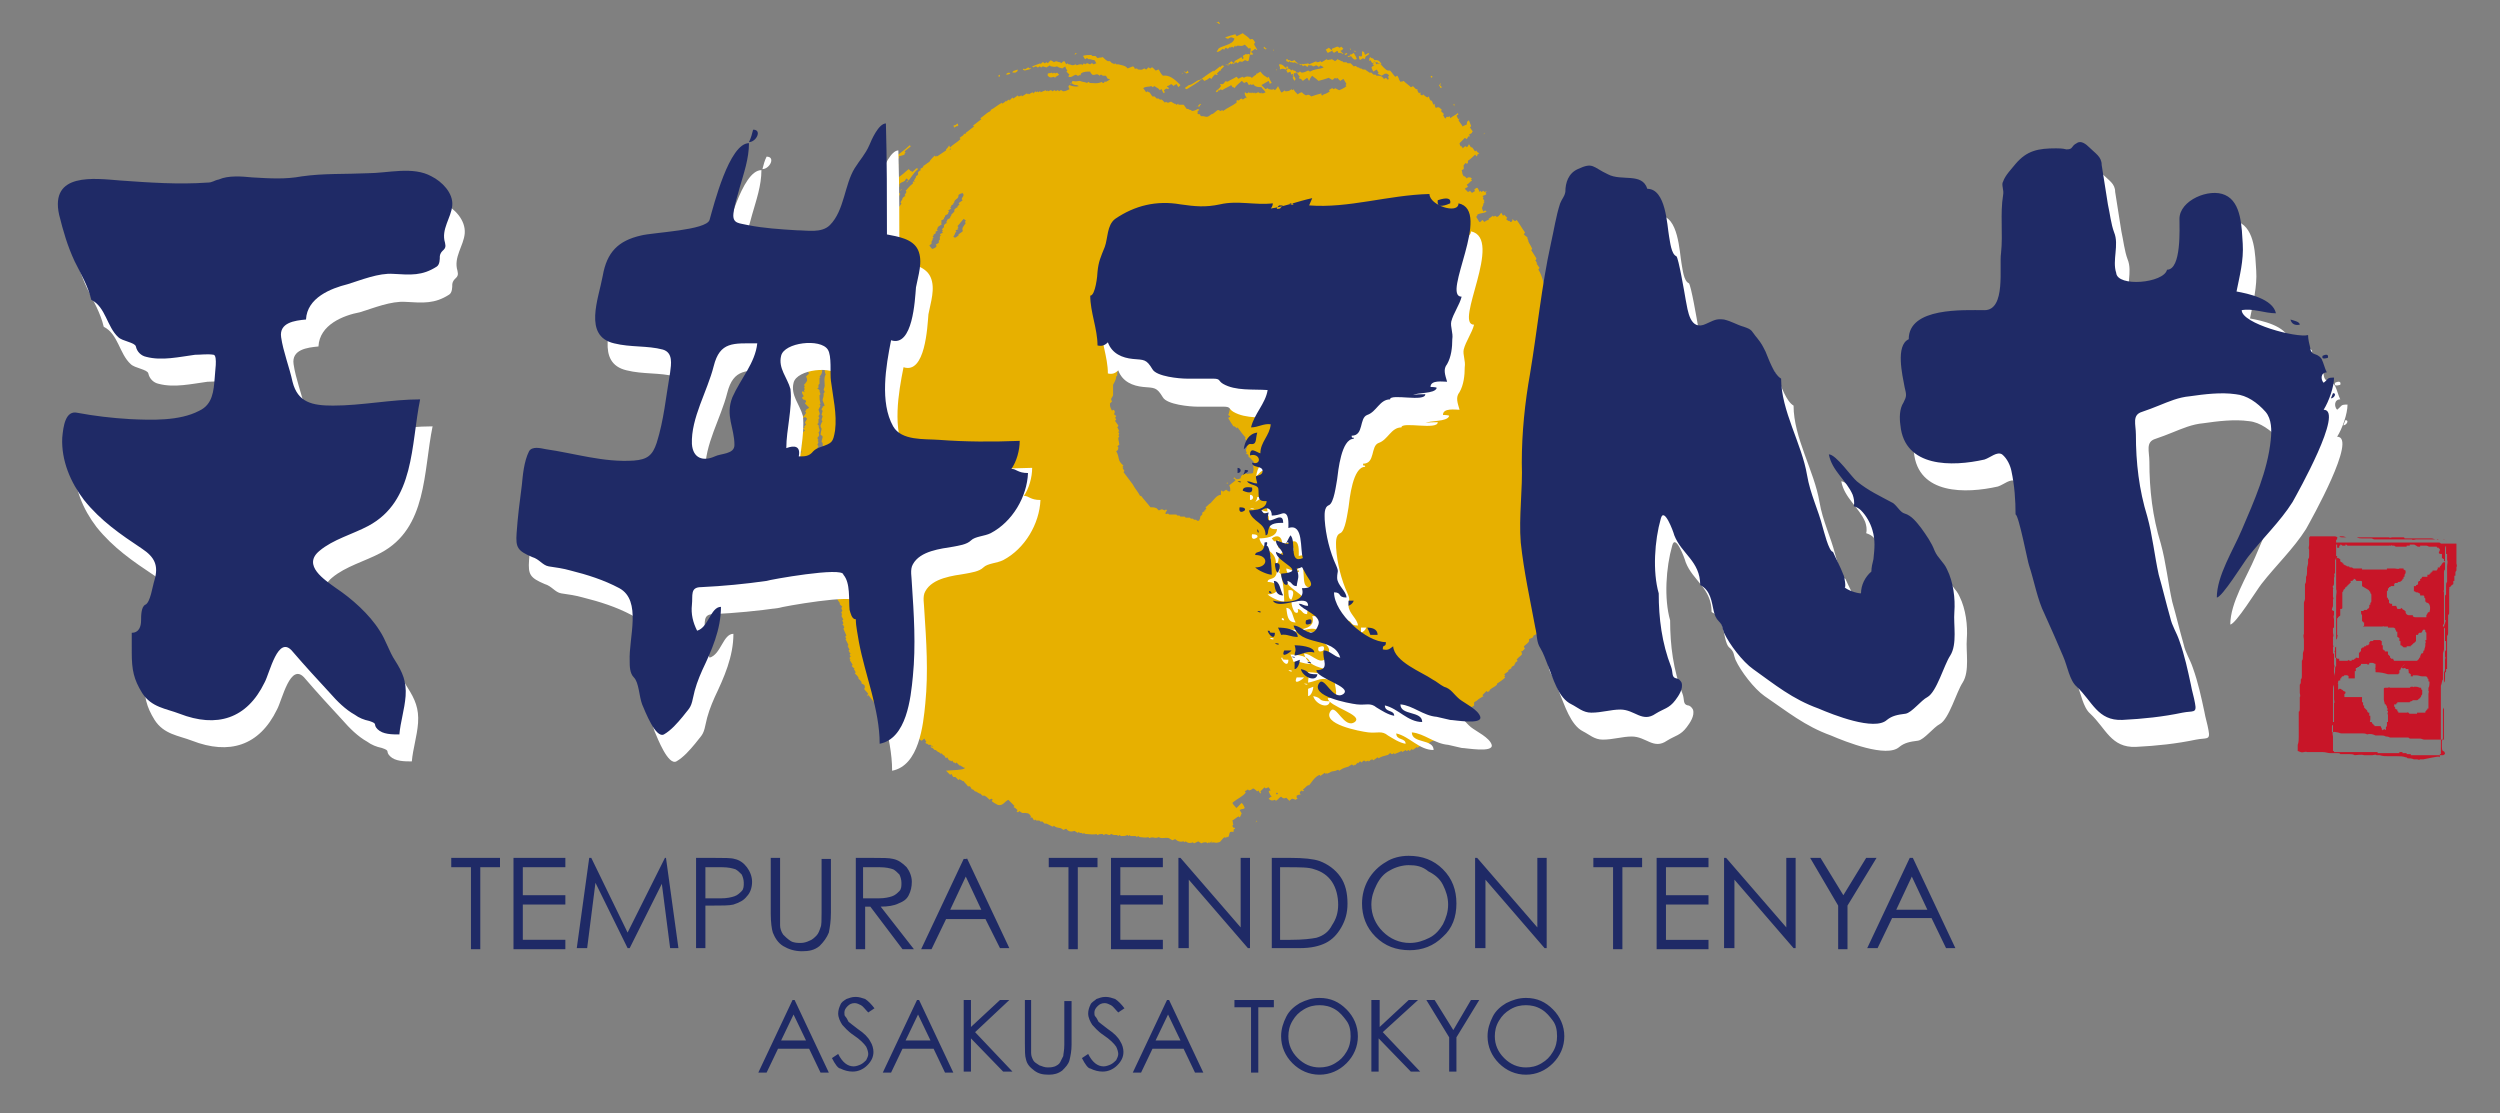
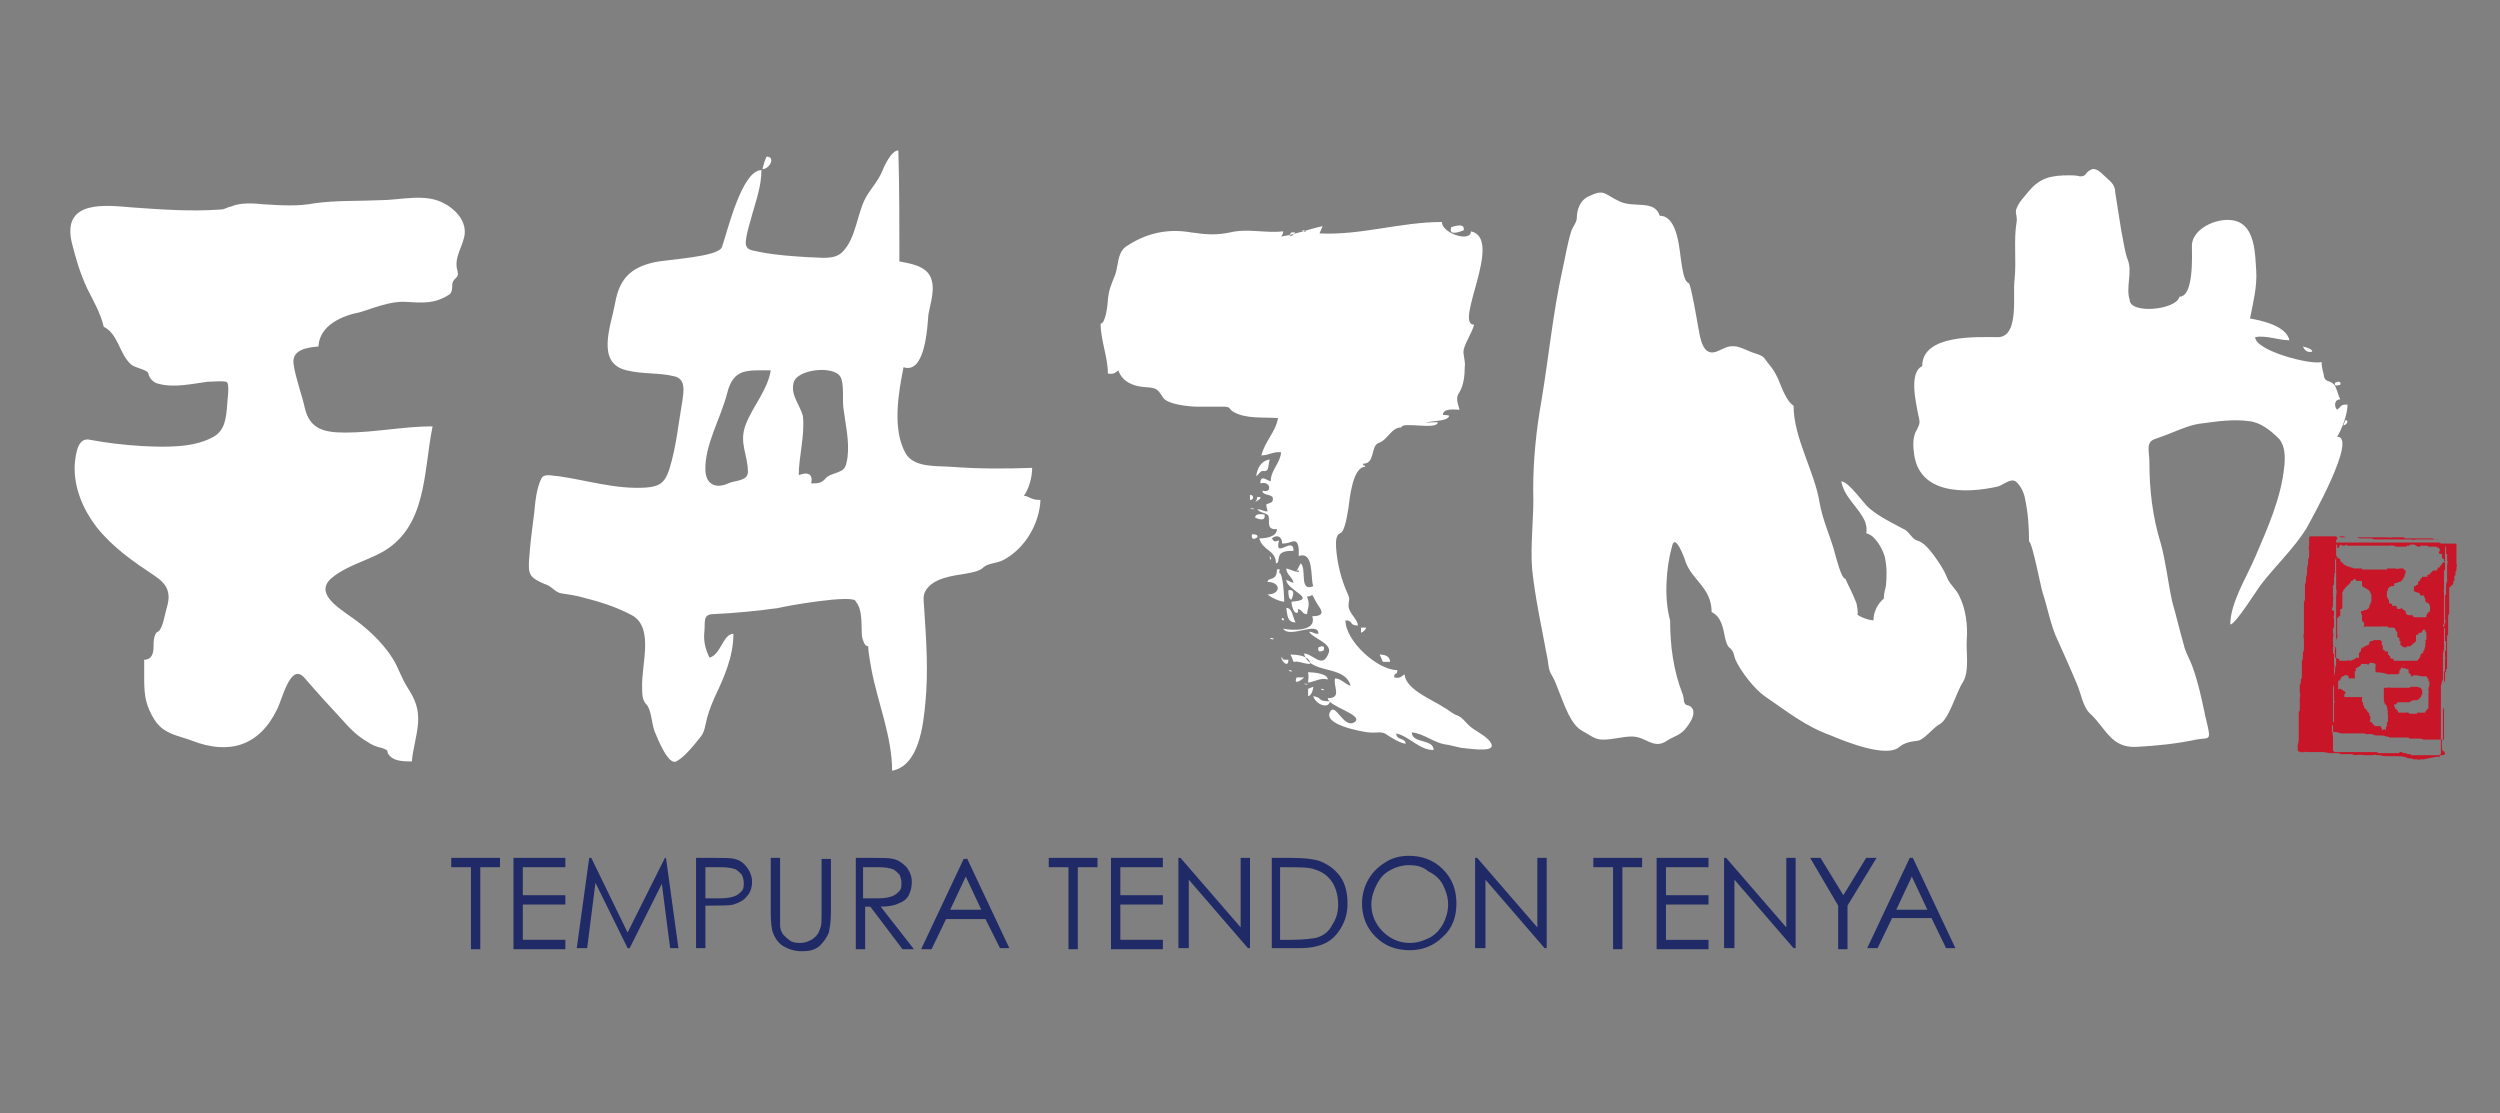
<svg xmlns="http://www.w3.org/2000/svg" xmlns:xlink="http://www.w3.org/1999/xlink" version="1.1" id="レイヤー_1" x="0" y="0" width="241" height="107.3" viewBox="0 0 241 107.3" xml:space="preserve">
  <rect x="0" y="0" width="241" height="107.3" fill="#808080" stroke="none" />
  <style type="text/css">.st0{fill:#1f2a66}</style>
  <g>
    <g>
      <defs>
-         <path id="SVGID_1_" d="M79.9 57.5c-.1-.2-.2-.4-.2-.6 0-.1.1-.1.1-.2-.1-.1-.1-.1-.1-.2s.1-.1.1-.2c-.1-.1-.1-.2-.2-.4l.1-.1-.1-.1c0-.1.1-.1.1-.2s-.1-.2-.1-.2c-.2.1-.2.1-.3.1 0-.1-.1-.2-.1-.3-.1.1-.1.2-.2.3 0-.1-.1-.2-.1-.2l-.1.1-.1-.1.3-.3c.2.1.2 0 .4.3.1 0 .1-.1.2-.1-.1-.2-.1-.2-.1-.4h.1c-.1-.1-.1-.2-.2-.4h.1c-.1-.1-.2-.3-.3-.4h.1l-.2-.2h.1c-.1-.2-.3-.5-.4-.7h.1l-.1-.1h.1l-.2-.2h.1l-.1-.1.1-.1c-.1-.1-.1-.1-.1-.2s0-.1.1-.2l-.2-.2h.1c0-.1-.1-.2-.1-.3h.1c0-.1-.1-.1-.2-.2h.1l-.1-.1s.1-.1.1-.2l-.2-.2c0-.1.1-.2.1-.3-.1-.2-.2-.4-.2-.6l.1-.1c0-.1-.1-.2-.1-.3 0-.1.1-.1.1-.2-.1-.1-.1-.2-.2-.3 0-.1.1-.1.1-.2 0-.2-.1-.3-.1-.4l.1-.1-.3-.6c0-.1.1-.1.1-.2l-.3-.3c0-.1 0-.1.1-.2-.1-.1-.1-.2-.2-.3 0-.1 0-.1.1-.2-.1-.2-.3-.5-.4-.7l.1-.1c0-.1-.1-.1-.2-.2l.1-.1v-.1h-.1c-.1-.1.1-.3.2-.4-.3-.4-.2-.5-.4-.8l.1-.1c-.1-.1-.1-.2-.2-.4.1 0 .2-.1.3-.1-.1-.2-.2-.2-.3-.3l.1-.1-.1-.1h.1v.1c.1-.1.1-.1.1-.2h.1c-.1-.1-.1-.2-.2-.3 0-.1.1-.1.1-.2l-.3-.3.1-.1c0-.2.4-.4.6-.6l-.2-.2c.1 0 .1-.1.2-.1l-.1-.1c.1 0 .1-.1.2-.2-.1-.1-.1-.1-.1-.2.1-.1.1-.2.2-.3 0-.1-.1-.1-.2-.2-.1 0-.1.1-.2.1v-.1c.1-.1.2-.2.3-.4 0-.1-.1-.1-.1-.2h.1v-.1c.1-.1.2-.1.3-.2l-.4-.4c0-.1.1-.1.1-.2s-.1-.1-.1-.2l-.1.1c0-.1-.1-.1-.2-.2h.1l-.1-.1c.1 0 .1-.1.2-.1-.1-.1-.2-.3-.2-.4l.1-.1.1.1c.1.1 0-.2 0-.2l.1-.1-.1-.1c.1-.2.1-.1 0-.3.1-.1.2-.2.3-.4 0-.2 0-.2-.1-.4l.3-.3c-.1-.1-.2-.3-.2-.4.1 0 .1-.1.2-.2-.1-.1-.1-.2-.2-.3 0 0-.1.1-.1 0l.1-.1c0-.1-.1-.2-.1-.2.1 0 .2-.1.4-.2l-.3-.3c.1-.3-.1-.2.1-.5.1-.3.4-.4.5-.6 0-.1-.1-.1-.2-.2l-.1.1-.1-.1.2-.4c-.1-.1-.1-.1-.2-.1.2-.2.2-.4.1-.6.3-.2.2-.4.4-.6-.1-.2 0-.1 0-.3l-.1-.1.1-.1v-.2c0-.1.1-.1.1-.2l-.1-.1.2-.4c-.1-.1-.1-.1-.1-.2.1-.2.3-.4.4-.6-.1-.2-.2-.5-.3-.7.2-.2.1-.2.1-.4.1.1.1.2.2.3.2-.2.4-.2.6-.3-.1-.1-.2-.1-.3-.2.1-.1.3-.2.4-.3l-.1-.1c.1-.1.2-.2.3-.2-.8-.2-.9-.2-.9-.3l-.2.2c0-.1-.1-.1-.2-.2l.1-.1c0-.2.2-.5.4-.6 0-.1-.1-.2-.1-.2.1 0 .1-.1.2-.1.1.2.3.4.5.6.2 0 .2 0 .4-.1.1 0 .1.1.2.1s.1-.1.2-.2l-.1-.1.1-.1-.3-.3c.1-.1.1-.1.2-.1l.1.1c.1-.1.2-.1.3-.2l-.1-.1.2-.2c0-.2 0-.2-.1-.4l.1-.1c0-.1-.1-.1-.1-.2.3-.1.2-.1.4-.3l-.1-.1.1-.1-.1-.1.1-.1c-.1-.2-.2-.3-.4-.5.1-.1 0 0 0-.1.1-.1.2-.2.3-.2v-.3c.1-.2.2 0 0-.3.1-.1.1-.1.2-.1l-.1-.1c.1-.2 0-.4.2-.7l.1.1.5-.5c0-.1-.1-.1-.2-.2.3-.3.2-.4.4-.6l-.1-.1.4-.4.1.1c.2-.2.3-.4.5-.6-.1-.1-.1-.2-.2-.3.1-.1.3-.2.4-.3l-.1-.1c.1-.1.2-.1.3-.2l-.1-.1c.2-.2.2-.3.3-.5.1 0 .3 0 .4-.2v-.2c.1 0 .1-.1.2-.1.2-.3.3-.6.6-.9l-.1-.1c-.2.2-.4.3-.5.5 0-.1-.1-.1-.2-.2h.1c0-.3.7-.7 1-.9l-.1-.1h.1v.1c.1 0 .1-.1.2-.1v.1h.1c.1.1.1.2.2.3-.1.1-.1.2-.1.3-.1 0-.3-.1-.4.1v.3c-.1.2-.7.1-.7.6h-.1c0 .1.1.2.1.3l.1-.1c.1 0 .7-.2.8-.3l-.1-.1c.1 0 .1-.1.2-.1V17c.1-.1.3-.2.4-.2l.1.1c.1 0 .2-.1.4-.2l.1.1c-.2.2-.3.2-.4.4v.1c-.1.1-.5.2-.6.3l-.4.4v.1c-.1.1-.2.1-.3.2.1.2.1.1 0 .2l-.1-.1c-.1.1-.2.2-.3.2l.1.1c-.1.1-.2.2-.3.2 0 .1.1.1.2.2l.1-.1c.2 0-.1.2-.1.2l.1.1c-.2.1-.3.2-.3.4l.1.1h-.1c-.1 0-.1 0-.2.1l.1.1c-.2.2-.2.3-.5.6l.1.1c0 .1-.2.3-.2.4v.4l-.1.1.1.1c-.2.2-.1.2-.3.4l.1.1h-.2c.1.1.1.2.2.3l-.1.1v.4c0 .1-.1.1-.1.2l.1.1-.1.1.1.1-.1.1v.1H83l.2.2c0 .1-.1.1-.1.2v.2c-.1 0-.1.1-.2.2 0 .1.1.2.1.2s0 .1-.1.2l.2.2.1-.1c0 .1.1.2.1.2h-.1l-.1-.1-.2.2.2.2c-.2.3 0 .3-.2.6l.1.1c0 .1-.1.1-.1.2v.1c0 .2-.1.3 0 .5l.3-.3v-.1c.1-.1.2-.2.3-.2v-.3l.4-.4v-.3c.1 0 .1-.1.2-.1l-.1-.1.1-.1v-.2l.3-.3v-.1c0-.1.1-.1.1-.2-.1-.2-.1-.3-.1-.5l.1-.1-.1-.1h.1c0-.1-.2-.2-.3-.2v-.1l.1-.1V23c.1-.1.1-.2.2-.3v-.2c.1-.1.1-.2.2-.3v-.1l.1-.1c0-.1-.1-.2-.1-.2l.1-.1c-.1 0-.1-.1-.2-.1l.1-.1c.1-.3.1-.5.3-.8l-.1-.1c.1-.1.1-.2.2-.3l-.1-.1c.1-.3.3 0 .1-.4.1-.1.1-.2.2-.3l-.1-.1c.1 0 .1-.1.2-.1-.2-.4 0-.3.1-.6v-.2l.1-.1-.1-.1c.1-.1.1-.1.2-.1V18c.1-.1.1-.2.2-.3v-.2c.1-.2.4-.2.5-.3.6-.3.8-.6 1.2-.9l.2.2h.1v.1c.2-.1.3-.3.5-.4l.1.1c-.5.4-.6.8-1.1 1.3v-.1c.1-.1.1-.1.2-.1l-.2-.2-.1.1c-.1.3-.5.2-.6.5v.2c-.1.1-.2.2-.3.2v.2c-.1 0-.1.1-.2.1v.2l-.1.1.1.1c0 .1-.1.1-.1.2.1.1.2.1.3.2l-.1.1c0 .3-.2.2-.3.4v.2c-.1 0-.1.1-.2.1v.1c-.1.2 0 .5-.2.7l.1.1c-.3.3-.1.5-.4.9l.2.2c-.1 0-.2 0-.2.1l.1.1.1-.1v.1c.1-.2.2-.3.3-.5 0 0 0-.1-.1-.1.1 0 .1-.1.2-.1v-.2l.1-.1-.1-.1.1-.1V21c.1 0 .1-.1.2-.1v-.2c.1 0 .1-.1.2-.1v-.2l.2-.2V20c.1-.1.2-.2.3-.4l-.1-.1c.1-.1.1-.2.2-.3v-.1c.1-.1.2-.2.3-.2l-.1-.1c.1-.1.1-.2.2-.3l-.1-.1c.2-.2.4-.5.7-.7v-.2h.2l-.1-.1c.1-.1.1-.2.2-.3V17c.1-.1.2-.1.2-.2v-.2c.1-.1.2-.2.3-.2l-.1-.1c.1-.1.2-.1.3-.2V16c.2-.1.4-.3.6-.4 0-.1.4-.5.5-.6l.1.1.1-.1v.1l.9-.6v-.1c.1-.1.2-.2.3-.4 0 .1.1.2.1.2.3-.3.7-.5 1-.8l-.1-.1c.1-.1.3-.2.4-.3v-.1h.2v-.1c.3-.2.5-.4.8-.6l-.1-.1c.3-.2.5-.4.8-.6l-.1-.1c.3-.2.5-.4.8-.6.1 0 .1-.1.2-.1v-.1c.4-.2.7-.5 1.1-.7v.1c.2-.1.3-.2.4-.3v.1c.1-.1.2-.2.3-.2v.1l.3-.3.1.1c.1-.1.3-.2.4-.3l.1.1c.1 0 .2-.1.3-.1v.1c.2-.1.3-.2.5-.3l.1.1.1-.1v.1c.1-.1.3-.2.4-.2V9c.1 0 .1-.1.2-.2l.1.1.1-.1.1.1c.1-.1.1-.1.2-.1v.1c.2-.1.3-.1.5-.2l.1.1.1-.1v.1c.1 0 .2-.1.3-.1.1 0 .1.1.2.1l.1-.1c.1 0 .1 0 .2.1l.1-.1c.1 0 .1 0 .2.1.1-.1.1-.1.2-.1s.1.1.2.1c.2 0 .4-.1.6-.2-.1-.2-.1-.2-.1-.3l.1-.1c.2.1.6.2.9.1-.3-.2-.4 0-.7-.3l-.1.1V8h.1c0-.1 0 0 .1-.2.3.1.5 0 .7 0 .2.1.5.1.7.2l.1-.1c.1 0 .1.1.2.1.3 0 .7.1 1.1-.1.1.1.1.1.2.1.2-.2 0-.2.2-.1.2-.1.3-.2.4-.2l-.1-.1h-.1c-.1-.1-.1-.2-.2-.3h-.3c-.1-.1-.1-.1-.2-.1l-.1.1c-.3-.3-.4 0-.7-.1-.1-.1-.2-.2-.2-.3h-.1c-.2 0-.6 0-.8.2 0 0 0 .1-.1.2v-.1c-.1.1-.1.1-.2.1s-.1-.1-.2-.1c-.3.1-.4.3-.7.2 0-.1 0-.1.1-.2l-.3-.3.1-.1c-.1-.1-.2-.3-.2-.4-.1.1-.2.1-.3.2-.2-.1-.2 0-.5-.2-.3.1-.4 0-.6 0l-.1-.1c-.1.1-.2.1-.3.2-.1 0-.3-.1-.4-.1l-.1.1c-.1 0-.1-.1-.2-.1-.1.1-.1.1-.2.1l-.1-.1c-.1 0-.1 0-.3.1l-.1-.1c.3-.1.5-.2.8-.3v.1l.2-.2c.1 0 .1 0 .2.1.1 0 .1-.1.2-.1l.1.1.3-.3c.1.1.2.1.3.2.3-.2.3 0 .6 0l.1.1c.1-.1.2-.2.3-.2.1.1.1.2.2.3l.1-.1.1.1c.3 0 .3.2.7 0l.1.1c.2-.1.3-.1.5-.1v.1l.2-.2v.1l.1-.1v.1c.1 0 .1-.1.2-.1s.2.1.3.1c.1-.1.1-.1.2-.1l.1.1c.1 0 .2-.1.3-.1-.1-.1-.1-.2-.2-.3-.2 0-.3-.1-.5-.1h-.1l-.1-.1c-.1 0-.1.1-.2.1-.1-.1-.1-.2-.2-.3.1-.1.7-.1.8-.1l.1.1h.3l.2.2c.3-.1.3 0 .5-.1.2.2.3.3.5.4h.2l.2.2h.1l.1.1.1-.1.1.1h.2c.3.1.7.1.9.4.2-.1.3-.1.5-.2.3.1 0 .3.4.2l.1.1c.3 0 .3.1.6-.1.1 0 .1.1.2.1l.2-.2c.1 0 .1.1.2.1.1-.1.1-.1.2-.1l.3.3c.1 0 .2-.1.3-.1.1.2.2.4.4.6.6-.1 1.1.3 1.7.9l-.2.2c-.1-.1-.1-.2-.2-.3-.1.1-.2.1-.3.2 0-.1-.1-.1-.2-.2-.1.1-.3.2-.4.2 0 .1.1.1.2.2l-.1.1c-.2-.1-.1-.1-.4.1.1.2.1.2 0 .3-.1-.1-.2-.3-.2-.4-.1 0-.2.1-.2.1-.2-.3-.3-.2-.5-.4-.1 0-.1.1-.2.1l-.1-.1c-.3.1-.5 0-.8.2.1.1.2.3.3.4l.1-.1c.1.1.2.1.2.1.1.1.2.3.3.4h.2l.2.2h.2l.1.1h.2l.3.3.1-.1c.1.1.1.1.2.1s.2-.1.3-.1c.1.1.2.1.3.2h.1l.1.1c.1 0 .1-.1.2-.1v.1h.5c.1.1.2.3.3.4.2 0 .1 0 .3.1h.1l.1.1c.2 0 .4-.1.6-.2l.1.1c-.1.1-.1.1-.2.1l.1.1-.1.1.1.1c.3 0 .1.1.3.2h.2c.4.1.4.1.8-.2.2 0 .4-.3.6-.4.1 0 .2.1.3.1l.1-.1.1.1c.4-.3.9-.5 1.3-.8v-.2c.1-.1.2 0 .2 0 .1-.1.2-.2.3-.2l.1.1c.2-.1.2-.2.4-.2v.1c-.3-.5-.2-.5-.2-.6.1 0 .1.1.2.1s.1-.1.2-.1V9l.1-.1.1.1.1-.1.1.1.1-.1V9l.1-.1V9c.1 0 .2-.1.3-.1.1 0 .1.1.2.1l.1-.1V9c.2 0 .2 0 .4-.1-.1-.2-.3-.3-.4-.5-.3 0-.6 0-.8-.3l-.1.1c-.2-.1-.1-.1-.3 0-.1-.1-.1-.2-.2-.3-.1 0-.2.1-.3.1 0-.1-.1-.1-.2-.2-.2.2-.5.4-.7.7l-.1-.1h-.1c0-.1-.1-.1-.1-.2-.3.2-.6.3-.9.5l-.1-.1c-.1.1-.3.2-.4.3l-.1-.1c.2-.2.4-.3.5-.5 0-.1-.1-.2-.1-.2h.1c.3.1.3-.2.5-.3v.1l.1-.1v.1c.3-.2.6-.3.9-.5l.2.2c.1-.1.2-.1.4-.2l.1.1c.3-.2.4-.1.6-.1.1 0 .1.1.2.1.1-.1.2-.2.4-.3v-.1c.1-.1 0 .1.1 0s.2-.1.3-.2c.3.4.4.4.7.6l.1-.1c.1.2.1.3.3.6-.1 0-.2.1-.2.1 0-.1 0-.1-.1-.3-.2.1-.5.3-.7.4l.4.4c.1 0 .1-.1.2-.1l.1.1c.2 0 .2.1.5 0l.1.1c.1-.1.2-.2.3-.4l.3.6h.1c.1-.1.2-.1.2-.2l.1.1c.2 0 .4 0 .6-.2l.1.1.1-.1c.1.2.2.3.4.5.1-.1.3-.2.4-.2.1.1.2.2.4.3.2-.1.3-.1.5.1.3-.1.6-.2 1-.3 0 0-.1.2.1.2l.1-.1c.1 0 .5-.2.6-.3l-.1-.1c.1-.1.2-.1.3-.2.1 0 .1.1.2.1l.1-.1.4.2c.2-.1.5-.2.7-.4l-.1-.1.1-.1c-.1-.2-.2-.3-.3-.5-.1.1-.2.1-.3.2l-.3-.3-.1.1-.1-.1c-.1.1-.2.2-.3.2-.1-.1-.2-.1-.3-.2-.3.1-.6.2-1 .3-.3-.3-.4-.3-.6-.5-.2.2-.2.3-.3.5-.1-.1-.1-.2-.2-.3-.1.1-.3.2-.4.3l-.2-.2h-.1l-.1-.1.1-.1c-.1-.1-.2-.3-.3-.4l-.1.1V7c-.1 0-.1.1-.2.1.1.2 0 0 0 .2 0-.1-.1-.1-.1-.2l-.1.1s-.1-.2-.1-.3c-.2.1-.2.1-.3.1 0-.1-.1-.2-.1-.2l.1-.1c0-.1-.1-.1-.2-.2h.1l.1.1c.2 0 .3.1.4.2l.1-.1.1.1c.2 0 .2.1.3.2h.2l.1-.1c.1 0 .1.1.2.1.2 0 .4-.1.6-.2.1 0 .1.1.2.1.5-.3.9-.2 1.3-.4-.1-.1-.2-.1-.3-.2l-.2.2v-.1c-.1 0 0 0-.2-.1-.1 0-.2.1-.3.1-.2-.1-.1-.1-.3-.1h-.2v.1c0 .1-.1 0-.1 0-.1 0 0 0-.2-.1-.1 0-.2.1-.2.1 0-.1-.1-.1-.2-.2-.2-.1-.3 0-.6-.2-.2.1-.1 0-.3 0h-.1l-.1-.1-.1.1c-.1-.1-.1-.1-.2-.1v-.2h.1l.1.1c.2 0 .1 0 .3.1.1 0 .2-.1.3-.1.2.3.4.3.6.5.2-.2 0-.2.2-.1.3-.1.3 0 .5-.1l.1.1c.2-.1.5-.2.7-.3V6c.2 0 .2 0 .4-.1l.1.1c.2-.1.3-.2.5-.3l.1.1c.2-.1.2 0 .4-.1.1.1.2.1.3.2.1-.1.2-.1.2-.2.2.1.3.1.4.2h.1l.1.1h.3l.1.1h.3l.3.3c.4-.1.1 0 .4.1h.1l.1.1h.1c.1 0 .1.1.2.1h.2c.1.1.3.2.4.3h.2l.2.2h.2l.1.1h.2c.2 0 .4.1.5.3.1 0 .2-.1.2-.1l.2.2c.1-.2.1-.1 0-.3l.1-.1c0-.1-.1-.1-.2-.2h-.2c-.1.1-.2.1-.3.2l-.4-.2.1-.1c-.1-.1-.1-.2-.2-.3-.1.1-.2.1-.3.2-.1-.1-.1-.2-.2-.4.1-.1.2-.2.3-.2-.1 0-.1-.1-.2-.1.1-.1.1 0 .1-.2.2-.1.1 0 .2 0h.2c0 .1.1.2.1.2l.1-.1c.2.2.6.7.8.7h.2c.2.2.3.4.5.6.1 0 .1-.1.2-.1.2.3.1.3.3.6l.1-.1v.1c.1 0 .1-.1.2-.1.2.2.5.4.7.6.1 0 .2-.1.2-.1l.3.3h.1l.1.1h-.1c.1.1.1.2.2.3l.1-.1c.1.2 0 .1 0 .2.1 0 .1.1.2.1l.1-.1c.1.1.2.2.4.3l.1-.1c.1.1.1.2.1.2 0 .1.1.1.1.2h.1c.1.1.1.3.2.4l.1-.1c0 .2 0 .2.1.4.3-.1.3-.1.6.2l-.1.1.3.3-.1.1c.1.1.1.2.2.3h.1v-.1c.1-.1.2 0 .2 0l.1-.1c.1.1.1.1.1.2.2-.2.7-.4.7-.5l.1.1c-.1.1-.1.1-.2.1l.1.1h-.1c.1.1.1.2.2.3l.1-.1c0 .1 0 0-.1.2.1.2.3.4.4.6.1-.1.2-.1.4-.2 0-.2 0-.3.2-.4.1.2.1.3.2.5 0 .1 0 .1-.1.2.1.1.2.3.3.4h-.1v.1c-.1.1-.2.1-.3.2l.1.1-.1.1v-.1c-.1.1-.2.3-.2.3-.1 0-.1-.1-.2-.1l-.5.5c0 .1 0 .1.1.3h.1c0 .1.1.1.1.2.1-.1.2-.2.3-.2l.1.1c.1-.1.1-.1.2-.3.1.1.1.2.2.3h.1c.1.1.2.3.3.4l.1-.1c.1.2.2.2.3.3-.1 0-.1.1-.2.1v.1c0 .2-.2-.1-.2-.1-.2.2-.4.4-.7.6v.2l-.1.1-.1-.1c-.3.3-.2.2-.2.5v.1c-.1 0-.1.1-.2.1.1.3 0 .3.2.6h.1l.2.2.1-.1h.2c.1 0 .1.1.2.1l-.1.1.1.1c-.2.1-.3.3-.5.4 0 .1.1.1.1.2-.1.1-.2.1-.3.2l.3.3c.1 0 .2-.1.2-.1l.2.2c.1-.1.2-.1.3-.2l-.1-.1c.1-.1.2-.2.3-.2.1.1.2.3.2.4l.1-.1.1.1c.1 0 .1-.1.2-.1l.1.1c.1 0 .2-.1.2-.1 0 .1 0 0-.1.2l.1.1c-.1.1-.2.1-.4.2l.1.1c-.1.3 0 .1.1.4h-.1l.1.1-.1.1c0 .4-.3.3 0 .8.1-.1.1-.1.2-.1l.1.1c-.3.2-.6.1-.9.3v.1l-.1.1c.1.2.2.3.3.5h.1l.2-.2.2.2c.1-.1.3-.2.4-.2v-.1c.1-.1.3-.2.4-.3l.1.1.1-.1c.1 0 .1.1.2.1.2 0 .4-.4.4-.4.1.1.1.2.2.3l.1-.1.3.3-.1.1c0 .1.1.1.2.2h.1l.1.1c.2 0 .2-.2.2-.3.1.1.1.2.3.2l.1-.1c.3.4.5.8.8 1.2 0 .1-.1.1-.1.2.1.1.2.2.4.3h-.1c0 .1.1.1.1.2h-.1c.1 0 .1.1.2.1h-.1c.1.3.3.5.4.8l-.1.1c.2.3.3.5.5.8 0 .1 0 .1-.1.2.1.1.1.2.2.3h-.1c.1.1.2.3.3.4 0 .1-.1.1-.1.2.4.6.6 1.7.8 2.5h-.2v.1l.1-.1c.2.1 0 .3-.1.5l.1.1-.1.1.2.2c-.1.3.1.5-.1.7l.1.1c-.2.2-.1.2-.3.4l.1.1-.1.1c.1.1.2.1.3.2l-.1.1c0 .1 0 .1-.1.1 0 .1.1.1.2.2 0 .1 0 .1-.1.2 0 .3.2.4 0 .6 0 .1.1.1.1.2s-.1.2-.1.3l.1.1c0 .2-.1.2-.1.4-.1 0-.2.1-.4.2-.1 0-.1-.1-.2-.1-.1.1-.2.1-.3.2.4.3.5.6.9 1.1l-.1.1c.1.2.1.2.1.3h-.1l.1.1-.1.1.3.3h-.1c0 .2 0 .2.1.4l-.4.4v.1h-.1l.2.2c.2 0 .3-.1.5-.3l-.1-.1.1-.1-.1-.1h.1l.1.1c.1-.1.2-.2.3-.4 0-.1-.1-.1-.1-.2.2-.2.2-.2.4-.3-.2-.2-.3-.4-.5-.7l.1-.1c.1.1.1.2.1.3l.1-.1.2.2s-.1.1 0 .2c0 0 .1 0 .2.1 0 .1-.1.1-.1.2 0 0 .2.1.3.3h-.1l.3.6h-.1c0 .1.1.2.1.2h-.1l.1.1h.1l.3.3c-.1 0-.1.1-.2.1.2.3.4.7.6 1l-.1.1.6.6c-.1.2-.1.1-.1.3l-.1.1c-.1.1.2 0 .2 0 0 .1.1.2.1.3h.1c.1.1.1.2.2.3h-.1l.1.1-.1.1.9 1.2h-.1l.3.3h-.1v.1h.1c.1.2.3.3.4.5h.1c.1.1.1.2.2.3l.1-.1c.1.2.3.5.4.7 0 .1-.1.2-.1.3l.2.2c0 .1-.1.2-.3.3.2.2.2 0 .1.2l.2.2h-.2l.1.1c-.1.3.1.3.2.6 0 .1-.1.2-.1.3 0 .1.1.1.2.2l-.2.2.1.1v.2l-.1.1.1.1h-.2c0 .2.2.1 0 .3 0 .1.1.1.1.2h-.1l.1.1c-.1.1-.3.2-.4.3 0 0 .1.1-.1.3l.1.1-.3.3c0 .1.1.1.1.2-.1.2 0 .2-.2.3v-.1l-.3.3.2.2c-.1.1-.1.1-.2.1l.2.2-.1.1c0 .1.1.2.1.2h-.2c.1 0 .1.1.2.1 0 .1-.1.2-.1.3 0 .1.1.2.1.2-.1 0-.1.1-.2.1.1 0 .1.1.2.1h-.1c0 .2.1.3-.2.6l.2.2h-.1l.1.1c-.1 0-.1.1-.2.1.1.2 0 .1 0 .3v.1l-.1.1v.2c-.1 0-.1.1-.2.1v.2c-.2.3-.4.1-.2.6-.1.2-.3.4-.4.6v.2c-.1 0-.1.1-.2.1-.2.3-.1.4-.5.7.1.2.1.3-.1.5.2.5 0 .2-.2.6v.2l-.1.1v.4c-.1 0-.1.1-.2.1v.2c-.1.1-.1.2-.2.3v.2l-.1.1v.2c-.1 0-.1.1-.2.1l.1.1-.1.1v.2c-.1.1-.2.1-.3.2l.1.1c-.1.1-.1.2-.3.3l.1.1-.3.3.1.1-.1.1v.2c-.1.1-.3.2-.4.3v.1l-.1.1.1.1c-.1.1-.2.1-.3.2v.2c-.1.1-.1.1-.2.1l.1.1c-.3.3-.6.6-1 .9v.2h-.2l.1.1h-.1v-.1c-.1.1-.2.1-.3.2v.1c-.1.1-.2.1-.4.2v.2c-.1.2-.3.3-.5.5 0 .1.1.2.1.2-.2.2-.2.3-.4.3l.1.1v.2c-.2.2-.4.3-.5.5l.1.1c-.1.1-.1.1-.2.1v.1l-.1.1v.1c-.1.1-.2.1-.3.2v.1c-.1.1-.2.1-.3.2v.1c-.1.1-.3.2-.4.3l.1.1-.1.1.1.1c-.2.2-.5.4-.8.6v.1c-.2.2-.5.3-.7.5 0 0 0 .1-.1.2v-.1l-.1.1-.1-.1-.4.4.1.1c-.3.2-.4.2-.6.4-.1.1-.2.1-.3.2v.3c-.1.1-.2.1-.3.2v.2c-.1.2-.4.4-.6.6l.1.1c-.2.1-.3.2-.4.2l.1.1c-.9 1-2 1.7-3.1 2.1-.2.2-.5.3-.8.5-.1 0-.1-.1-.2-.1-.1.1-.2.1-.3.2V72c-.1.1-.3.2-.4.3l-.1-.1-.2.2-.1-.1c-.1 0-.1.1-.2.1l-.1-.1c-.1.1-.2.1-.3.2l-.1-.1c-.2.1-.4.2-.7.3v-.1c-.1 0-.1.1-.2.1s-.1-.1-.2-.1c-.1.1-.2.2-.3.2-.3.1-.5.1-.8.3l-.1-.1c-.1.1-.3.2-.4.3l-.1-.1c-.1 0-.1.1-.1.1v-.1c-.1.1-.2.2-.3.2v-.1c-.1.1-.2.1-.3.1l-.1-.1c-.1.1-.2.1-.2.2-.1 0-.1-.1-.2-.1l-.2.2v-.1l-.3.3v-.1l-.1.1c-.1 0-.1-.1-.2-.1-.1.1-.2.1-.3.2-.3.1-.5.1-.9.4l-.1-.1c-.4.2-.4.1-.7.2-.1.1-.2.1-.4.2v-.1l-.1.1-.1-.1c-.1.1-.3.2-.4.3l-.1-.1c-.5.2-.8.8-1 1-.1.1 0-.1-.1 0-.2.1-.3.3-.5.4l.1.1-.1.1-.1-.1c-.1.1-.2.1-.2.2s.1.2.1.2c-.2 0-.2 0-.4.1v.2l.1.1c-.1 0-.2.1-.2.1-.3-.1-.3-.2-.6.1l-.3-.3c-.2.1-.3.1-.5-.1-.2.1-.3.3-.5.4l-.1-.1c-.2.1-.4.1-.6-.1.1-.1.2-.2.3-.2-.2-.2-.2-.3-.3-.5.1-.1.1-.1.2-.1-.1-.1-.1-.2-.2-.3-.1 0-.2.1-.3.1l-.1-.1-.4.4c.1.2.1 0 0 .2-.1-.1-.1-.2-.2-.3l-.1.1c-.1-.1-.2-.2-.4-.3-.1.1-.3.2-.4.2l-.1-.1c-.1.1-.2.1-.3.2l.1.1c-.3.4-.7.5-1.3 1 .1.2.3.4.4.5l.5-.5c.2.2.2.3.3.5-.3.2-.2 0-.5.2.1.1.1.2.2.3-.1.2-.1.3-.2.4l-.1-.1c-.2.1-.4.3-.6.4.1.2 0 .2.1.4l-.1.1c0 .1.1.1.1.2h.1c.2 0-.1.2-.1.2.1.2 0 .1 0 .2-.5-.1-.3.2-.5.5h-.1v-.1c0 .1-.1.1-.1.2v-.1l-.1.1v-.1c-.3.1-.4.5-.6.5-.3.1-.4 0-.6 0l-.1.1v-.2l-.2.2v-.1c-.1 0-.2.1-.2.1l-.1-.1c-.2 0-.3 0-.5.1-.1-.1-.2-.1-.3-.2-.1.1-.2.1-.4.2l-.1-.1c-.2.1-.5.1-.7-.1l-.1.1-.1-.1c-.3.1-.6 0-.8-.2-.1 0-.2.1-.3.1-.1-.1-.2-.1-.3-.2-.4-.1-.7.1-1-.1-.4.2-.5-.1-.9.1l-.1-.1c-.3.1-.6 0-.8 0-.1 0-.1-.1-.2-.1l-.1.1-.1-.1h-.5l-.1-.1-.1.1-.1-.1c-.2.1-.4.1-.6.1-.1 0-.1-.1-.2-.1l-.1.1-.1-.1h-.3c-.1 0-.2-.1-.3-.1l-.1.1c-.3 0-.3-.2-.6 0l-.1-.1c-.2 0-.3 0-.5.1l-.1-.1c-.2.1-.8 0-1 0-.1 0-.1 0-.2-.1l-.1.1-.1-.1h-.2l-.1-.1-.1.1c-.1-.1-.2-.1-.3-.2-.3.1-.6.1-.8-.2-.1 0-.2.1-.3.1-.3-.3-.6-.1-.9-.4l-.1.1-.6-.3h-.2l-.2-.2h-.2l-.1-.1h-.3l-.1-.1-.1.1c-.1-.1-.1-.2-.2-.3-.1 0-.2.1-.2 0h.1c0-.1-.1-.3-.3-.4H99c-.3-.1-.4.1-.7-.2-.1 0-.1.1-.2.1l-.1-.1.1-.1c-.1-.1-.2-.2-.4-.3l.1-.1-.6-.6c-.4.2-.5.6-1 .5 0 0-.6-.3-.6-.4l.1-.1-.1-.1c-.1 0-.2.1-.2.1-.2-.2-.3-.3-.5-.4h-.2l-.2-.2h-.1c-.1-.1-.2-.1-.3-.2H94l-.2-.2h-.1c-.1-.1-.1-.2-.2-.3h-.2c-.1-.2-.3-.3-.4-.5h-.1c-.1-.1-.2-.1-.3-.2l-.1.1-.3-.3h-.2c-.1-.1-.1-.2-.2-.3l-.1.1-.4-.4h-.1c2-.1 1.9-.2 1.9-.3h-.1c-.1-.1-.2-.1-.3-.2h-.1l-.3-.3-.1.1-.1-.1h-.1c0-.1-.1-.1-.1-.2l-.1.1-.1-.1h-.1c-.1-.1-.1-.2-.2-.3l-.1.1c-.1-.1-.1-.2-.2-.3h-.1c0-.1-.1-.1-.1-.2l-.1.1c0-.1-.1-.1-.2-.2h-.1c0-.1-.1-.1-.2-.2h-.1l-.2-.2h-.1c0-.1-.1-.1-.1-.2h-.1c.4.1.4.1.3 0h-.1l-.1-.1h-.2l-.1-.1c-.1 0-.1 0-.2-.1l.1-.1c-.1-.1-.1-.2-.2-.3-.1.1-.2.2-.3.2-.2-.2-.3-.2-.5-.4-.2.1-.1.1-.3 0-.1 0-.5-.3-.5-.3l.1-.1-.3-.3h-.2l-.3-.3c-.1.1-.2.1-.4.2-.2-.2-.4-.4-.6-.7l.1-.1.1.1c.1 0 .1-.1.2-.1-.1-.2 0 0 0-.2-.2-.2-.2-.1-.4-.1.1 0 .1-.1.2-.1-.3-.3-.3-.1-.6-.2l-.1.1c0-.1-.1-.1-.2-.2H85l-.1-.1h-.1c.2.1.2 0 .2-.1h-.1c-.1-.1-.1-.3-.3-.5h-.1c-.3-.3-.5-.7-.8-1l-.1.1V67l.1-.1c-.1-.2-.3-.3-.4-.5l.1-.1-.1-.1h.1c-.1-.3-.3-.2-.4-.4h.1c-.1-.1-.2-.3-.4-.4h.1c-.1-.2-.2-.3-.4-.5l.1-.1c-.1-.1-.1-.2-.2-.3h.1l-.3-.3.1-.1c-.1-.2-.2-.3-.3-.5h.1c-.1-.1-.1-.1-.1-.2l.1-.1c0-.1-.1-.1-.1-.2l.1-.1-.2-.2h.1l-.1-.1.1-.1c-.1-.1-.1-.2-.2-.3h.1l-.1-.1h.1l-.3-.6h.1c-.1-.1-.1-.2-.1-.3h.1c-.1-.2-.2-.5-.3-.7l.1-.1-.1-.1h.1l-.2-.2.1-.1c0-.1-.1-.2-.1-.3l.1-.1c-.1-.1-.1-.2-.2-.3h.1l-.1-.1.1-.1-.1-.1c0-.1 0-.1.1-.2 0-.1-.1-.2-.1-.3l.1-.1-.3-.3h.1c-.1-.2-.3-.3-.3-.6-.9 0-.9-.1-.8-.1zm-3.4-16c0-.1 0 0 .1-.2l.1.1c-.1 0-.2 0-.2.1zm2.5 2.2c.2-.1.3-.2.4-.4-.1-.2-.1-.5-.1-.6l-.1-.1c0-.2.1-.3.1-.5 0-.1-.1-.1-.2-.2 0-.2.1-.4.1-.6-.1-.1-.1-.2-.1-.3.1-.2.1-.3.2-.4l-.1-.1c0-.1.1-.3.1-.4l-.1-.1c0-.1.1-.3.1-.4l-.1-.1c0-.1 0-.1.1-.2v-.1c.1 0 .1-.1.2-.1-.1-.2-.1-.3-.2-.5 0-.2.1-.3.1-.5v-.2l.1-.1c0-.1-.1-.2-.1-.2 0-.1.1-.3.1-.4 0-.4-.1-.8.1-1.1-.1-.2-.1-.3-.1-.5l.1-.1-.1-.3c-.1.1-.2.1-.3.2.1.3.1.6-.2.9l.1.1H79v.6l-.1.1v.3h-.1c0 .1.1.1.2.2 0 .1 0 .2.1.4l-.1.1c0 .3 0 .5.1.8l-.1.1.1.1-.2.4c.1.3.2.4 0 .6 0 .1.1.2.1.2l-.1.1v.4s-.1 0-.1.1l.2.2h-.1c.1.3.2.4 0 .6.1.2.1.3-.1.5 0 .1.1.2.1.2h-.1l.1.1h-.1l.1.1c0 .1-.1.2-.1.3l.1.1c0 .1-.1.1-.1.2.1.3.1.4.2.5zm.2-17.9v-.3h.1l.1.1h-.1c-.1.2 0 .1-.1.2zm41.9 53.3l.1.1h-.1l-.1.1c.1-.1.1 0 .1-.2zM82 27.2c0-.1-.1-.2-.1-.2l.4-.4-.1-.1c.3-.4.5-1.4.4-1.9h-.1l-.1-.1c-.1.1-.2.1-.3.2 0 .1.1.2.1.2l-.2.2-.4-.2c-.1.1-.1.1-.2.1l.1.1-.1.1.2.2.1-.1c.1.2.1.1 0 .3l.1.1c-.1.1-.2.2-.3.2v.1c0 .2 0 .2-.2.3.1.3 0 .2 0 .4-.1 0-.2.1-.2.1l.3.3c-.2.2-.2.3-.1.5h-.1v.1c.1-.1.2-.2.3-.2v-.1c.2 0 .3-.1.5-.2zm-2.5-1.9l-.1-.1.1-.1v.2zm43.6 51.3l-.1-.1.1-.1.1.1-.1.1zM83.5 24.8l-.1-.1.1-.1.1.1c-.1 0-.1 0-.1.1zm.1-.3c-.1 0-.1-.1 0 0 0-.1.1-.2.1-.2v.1s-.1 0-.1.1zm.2-.8c.1-.1.2-.1.3-.2l.1.1c-.1.1-.1.1-.2.1l.1.1c-.2.2-.1.2-.4.3l-.1-.1c.2-.1.3 0 .2-.3zm.4-1.5c0-.1 0 0 .1-.2l.1.1c-.1 0-.1.1-.2.1zm-1.9-4c0-.1 0 0 .1-.2l.1.1c-.1 0-.2 0-.2.1zm.4.4c0-.1 0 0 .1-.2v.1l-.1.1zm.2-.9l-.1-.1c.2-.1.2-.1.3-.1v.1c0-.1-.1 0-.2.1zm7 6.3c.2-.1.3-.1.4-.3l-.1-.1c.1-.1.2-.1.3-.2v-.2l.1-.1v-.3l.1-.1-.1-.1c.1-.1.2-.1.3-.2l-.1-.1.1-.1-.1-.1.2-.2v-.2c.1-.1.2-.2.3-.2l-.1-.1.1-.1v-.1c.1-.1.2-.1.3-.2v-.1l.1-.1v-.1l.3-.3v-.2c.1-.1.2-.2.3-.2v-.1l.2-.2-.1-.1c.1-.1.3-.2.4-.3l-.1-.1c.1-.3.3-.3.1-.6l-.1.1v-.1c-.1.1-.2.1-.3.2 0 .4-.2.3-.4.6v.1l-.1.1v.1c-.1 0-.1.1-.2.1v.1l-.1.1.1.1c-.1.1-.2.1-.3.2l.1.1-.1.1v.1c-.1.1-.2.1-.3.2v.1l-.1.1v.1c-.1.1-.2.1-.3.2l.1.1-.1.1.1.1c-.1.1-.3.2-.4.3v.1l-.1.1.1.1c-.1.1-.1.1-.2.1v.2c-.1 0-.1.1-.2.1v.1l-.1.1.1.1-.1.1v.1c0 .1-.1.1-.1.2v.2c-.1.1-.2.1-.2.2l.1.1c.1.2.1.1.2.2zm-3.5-4.8l-.1-.1c.2-.2.2-.3.4-.5l.1.1-.1.1v.1c-.1.1-.2.1-.3.2 0-.1.1-.1 0 .1zm26.2 30.3l.1.1h.7l.1.1h.2l.1.1h.4l.1.1h.4l.1.1h.2l.1.1h.2l.1.1h.2c0-.1.1-.2.1-.3v-.1l.2-.2v-.2c.1 0 .1-.1.2-.1.1-.1-.1 0 0-.1h.1v-.1l.1-.1-.1-.1c.2-.1.3-.3.5-.4.3-.3.6-.8 1-.8v-.4h.1l.1.1c.1-.1.2-.1.3-.2l.1.1c.1 0 0 0 .2.1l.1-.1c0-.2 0-.3-.1-.5.2-.2.4-.3.6-.5 0-.1-.1-.1-.2-.2l.1-.1c0 .1.1.1.2.2.2 0 .2 0 .4-.1 0-.3.3-.4.5-.5l.1.1c.3-.1.3 0 .6-.1v-.1c.1-.3 0-.4 0-.7 0-.1.1-.1.1-.2-.1-.2-.3-.3-.4-.5h-.1c-.1-.1 0-.2-.1-.3 0 0-.2 0-.2-.1h.1c0-.1-.1-.2-.1-.3 0-.1.1-.2.1-.3 0-.1-.1-.2-.1-.3 0-.1 0-.1.1-.2-.1-.1-.1-.2-.2-.4h.1c-.3-.3-.5-.6-.8-1l-.1.1c0-.1-.1-.1-.2-.2h-.1c-.2-.3-.4-.6-.5-.8.1-.1.1-.1.2-.1 0-.1-.1-.1-.2-.2.1-.2.1-.4.2-.7l-.1-.1h.1c-.1-.2-.1-.3-.2-.5h.1c-.3-.3-.5-.6-.8-.9h-.1c-.1-.3-.2-.6-.4-.9l.1-.1-.1-.1.1-.1c-.5-.8-1.2-1.5-1.9-2.4-.2-.3-.6-.9-.9-1.1h-.4l-.1-.1h-.4v-.1l-.1.1c-.1 0-.2-.1-.3-.1-.1 0-.2.1-.3.1v-.1c-.1 0-.1.1-.2.1l-.1-.1-.1.1v-.1c-.1 0-.2.1-.2.1l-.1-.1c-.2.1-.5.2-.7.4 0 0-.1-.1-.2-.1s-.2.1-.3.1v-.1c-.3.3-.7.5-1 .8-.3.1-1.1.5-1.4.9v.1c-.4.5-.9.5-.9 1v.2l-.1.1c0 .3-.2.6-.3.8v1c-.1.3-.3.3-.1.6l-.2.2c0 .3 0 .3.2.7l.1-.1c.3.1.1.4.1.4 0 .1.1.1.2.2 0 .1-.1.1-.1.2l.1.1c0 .1-.1.1-.1.2.1.1.2.3.3.4 0 .1 0 .1-.1.2.1.1.1.2.2.4h-.1c0 .1.1.2.1.2-.1.2-.1.1 0 .3l-.1.1c0 .2.1.5.1.7-.1 0-.1.1-.2.1l.1.1c0 .2 0 .3-.2.4.2.3.2.6.3.9.1.2.2.3.4.5l-.1.1.1.1h-.1c.1.1.1.2.2.3l-.1.1.9 1.2c.2.4.5.7.7 1.1h.1c.3.4.6.7.9 1.1.2 0 .4 0 .6.1l.2.2c.1 0 .2-.1.3-.1.1 0 .2.1.3.1l.1-.1.1.1c-.3.4-.1.4.1.3zM86.8 18.4c0-.1 0 0 .1-.2v.1l-.1.1zm-.7-2.5c.1-.1.2-.1.3-.2.1.1.1.1.1.2l.1-.1v.1c0 .1 0 0-.1.2l.1.1c-.1.1-.2.1-.4.2v-.1c.2-.3.2-.2-.1-.4zm-.3-.2c-.1-.2-.1-.2.1-.4.2 0 1.4-.9 1.8-1.3l.1.1c-.2.2-.4.3-.6.5l.1.1-.1.1v.1c-.2.1-.4.1-.6.2l.1.1-.1.1-.1-.1v.1l-.1.1v-.1c-.2.1-.4.2-.6.4zm7.3 5.8l-.1-.1.1-.1c0-.1-.1-.1-.2-.2-.2.2-.4.5-.6.7l.1.1-.1.1.1.1c-.1 0-.2.1-.3.1l.1.1c-.2.2-.1.3-.3.5.2.2.2.1.5-.1v-.1c.1-.1.3-.2.4-.3v-.1c-.1-.2.1-.4.3-.7zm-1.6-7c0-.1 0 0 .1-.2l.1.1c-.2 0-.2 0-.2.1zm26.7 32.2c0-.1 0 0 .1-.2l.1.1c-.2 0-.2 0-.2.1zM92.3 11.9c.1.2.1.2 0 .3v-.1c-.1.1-.2.1-.3.2l-.1-.1h.1l-.1-.1c.2 0 .3-.1.4-.2zm4-4.5l-.1-.1c.1 0 .2-.1.2-.1v.1s0 .1-.1.1zm.7-.2c-.1 0-.1 0 0 0 0-.1.1-.2.3-.2l.1.1c-.2.1-.3.1-.4.1zm.6-.2c0-.2.3-.2.5-.3v.1c0 .1-.1.1-.2.2h-.3zm1-.3l.1-.1.1.1c.1-.1.2-.1.3-.2.1 0 .1.1.2.1l.1-.1v.1c-.1 0-.1.1-.2.1-.2 0-.4.2-.6 0zm2.4.4c.2-.1.2 0 .4-.1l.1.1.1-.1c.2.1.1.1.3 0l.2.2c-.1.1-.2.1-.3.2v-.1c0 .1 0 .1-.1.2l-.1-.1c-.3.1-.4.1-.6-.1v-.2zm2.6-1.8s0-.1 0 0c0-.1.1-.2.1-.2l.1.1c-.1 0-.1 0-.2.1zm11.8 5c0-.1-.1-.1 0 0l.3-.3.1.1h-.1c0 .1 0 0-.1.2-.2-.1-.1-.1-.2 0zm5.1-5.7l-.1.1-.4-.4c-.3.2-.4.1-.7.1-.1 0-.1.1-.2.1v-.1c-.1 0-.1.1-.2.2l-.1-.1c-.1 0-.1.1-.2.1v-.1c-.1.1-.2.2-.3.2l-.1-.1c-.1 0-.1.1-.2.2l-.1-.1c-.2.1-.3.3-.6.3 0-.1 0 0 .1-.2.1-.4 1.5-.4 1.6-1.1-.1 0-.2-.1-.3-.1-.3 0-.2.3-.6 0 .3-.1.6-.2 1-.3 0 .1.1.1.1.2l.6-.3c.2.2.5.3.7.6.3-.1.3 0 .5.3-.1.1-.1.1-.1.2.1.2.2.3.3.5h-.1l-.1-.1c-.1.1-.3.2-.4.3l.2.2-.1.1c-.1-.1-.2 0-.2 0l-.1-.1c-.1 0-.2.1-.3 0-.1.1-.2.1-.3.2.1.2.1.2 0 .3-.1-.1-.1-.1-.1-.2-.2.1-.5.3-.7.4.1.2 0 .1 0 .1l-.1.1c0-.1-.1-.1-.2-.2-.1.1-.2.2-.3.2l.1.1c-.1 0-.1.1-.2.1l-.1-.1-.5.5v.1h-.1l-.3.3.1.1c-.1.1-.3-.1-.3 0-.1.1-.2.2-.3.4-.1 0-.1-.1-.2-.1-.2.2-.3.2-.5.3l-.2-.2c-.5.4-1 .7-1.5 1-.1 0-.1-.1-.2-.1.1-.1.3-.2.4-.3.3 0 .7-.4 1-.5v.1c0-.1.1-.1.1-.2v.1c.4-.3.8-.6 1.3-.9v.1c.2-.2.4-.3.6-.5v.1c.1-.1.2-.2.3-.2l.1.1c.1-.1.2-.2.3-.2l.1.1c.1 0 .1-.1.2-.2l.1.1c.1-.1.1-.1.2-.1v.1c.1-.1.2-.2.3-.2l.1.1c.1-.1.2-.2.3-.2V6l.1-.1V6c.1-.1.2-.1.3-.2.1 0 .2.1.3.1.1-.1.1-.1.1-.2.2-.9.2-1 .1-1.1zm-6.6 2.6c0-.1 0 0 .1-.2v.1s-.1 0-.1.1zm.6-.4c0 .1.1.2.1.2-.1 0-.2.1-.2.1-.1-.1-.1-.1-.3-.2h.1c.2.1.1.1.3-.1zm2.9 2c0-.1 0 0 .1-.2v.1l-.1.1zm.1-6.7c0 .1.1.1.1.2h-.1l-.1-.1h-.2c.1 0 .2-.1.3-.1zm5.6 4.7l-.1-.1h.1v.1zm.3-.3c-.1-.2-.1-.2-.1-.3h.2c.2.1.2.1.4.3.1 0 .1-.1.2-.1l.1.1c-.1.1-.2.2-.3.2-.2-.1-.3-.1-.5 0 0-.2-.1-.1 0-.2zm-1.6-1.9l.1-.1c0 .1.1.1.2.2l-.1.1v-.1c-.2 0-.1 0-.2-.1zm2.8 2.9l.1-.1-.1-.1.1-.1c0 .1.1.2.2.4 0 .1-.1.1-.1.2-.1-.1-.1-.2-.2-.3zm-1.8-2.6l-.1-.1h.1v.1zm5.2.2c-.1-.1-.1-.2-.2-.3.1-.1.2-.1.3-.2.1.1.2.2.4.3h-.1l-.4.2zm.6 0l-.2-.2v-.2c.2-.1.3-.1.5-.2.1 0 .1 0 .2.1.1 0 .2-.1.2-.1l.2.2c-.1.1-.2.2-.3.2l.3.3h-.1l-.1-.1h-.3V5l-.1-.1c-.1.1-.2.1-.3.2zm1.1.2l-.1-.1c.1 0 .2-.1.2-.1l.1.1c-.1 0-.1.1-.2.1zm.3.2l-.1-.1c.1 0 .2 0 .3-.1l-.1-.1h.1v.1c.1-.1.2-.1.3-.2.1.2.2.3.3.6-.3.1-.3 0-.5-.2 0-.1-.1-.1-.3 0zm.2-.7l-.1-.1h.1c.1.1 0 0 0 .1zm.9 1c-.1-.2-.1-.2-.1-.4.1 0 .2.1.3 0V5l.1-.1V5h.1c0 .1 0 .1.1.3.1-.1.2-.1.3-.2l.1.1c-.1.1-.3.2-.4.3 0 0 .1.1-.1.2l-.1-.1c-.1.1-.2.1-.3.2zm-.5-.8l-.1-.1h.1V5h.1c-.1-.1 0-.2-.1 0zm2.3 1.1c-.1 0-.1.1-.2.1-.1-.1-.1-.2-.2-.3l-.2.2c-.1-.1-.1-.2-.2-.3l-.1.1v-.2c0-.1 0-.1.1-.2l.1.1c.2 0 .2.1.3.2h.2c.2 0 .3.1.5.4-.3-.1-.2 0-.3-.1zm7.2 4l.1-.1v.3c0-.1 0-.1-.1-.2zM138 7.5l-.1-.1.1-.1.1.1-.1.1zm.7.7c.1 0 .1-.1.2-.2v.1l-.1.1.2.2-.1.1c-.1-.1-.1-.2-.2-.3zM143 13c0-.1 0 0 .1-.2v.1c-.1 0-.1.1-.1.1z" />
-       </defs>
+         </defs>
      <use xlink:href="#SVGID_1_" overflow="visible" fill-rule="evenodd" clip-rule="evenodd" fill="#e7b000" />
      <clipPath id="SVGID_2_">
        <use xlink:href="#SVGID_1_" overflow="visible" />
      </clipPath>
    </g>
    <g>
      <g>
        <defs>
          <path id="SVGID_3_" d="M210.1 28.6c1.4 0 1.2-4 1.2-4.9 0-1.8 2.9-3 4.5-2.3 1.6.7 1.6 3.2 1.7 4.7.1 1.5-.3 3.1-.6 4.6 1.1.2 3.5.7 3.8 2.1-1.1 0-2.2-.5-3.3-.3 0 1.3 5.3 2.7 6.4 2.4 0 .4.1.8.2 1.2.1.9.6.4 1.1 1.1.2.4.3.9.5 1.3-.6 0-.6.7-.3 1 .5-.4.3-.5 1-.5 0 .9-.5 2.3-1 3.1 2 0-2.5 8-3 8.9-1.2 1.9-2.9 3.5-4.3 5.3-.4.5-2.5 3.9-3 3.9 0-2.1 1.6-4.6 2.4-6.5 1.2-2.8 2.5-5.7 2.8-8.7.1-.9.1-2-.5-2.7-.8-.8-1.8-1.6-2.9-1.7-1.4-.2-3 0-4.4.2-1.1.1-2 .5-3 .9-.5.2-1 .4-1.6.6-1 .3-.6 1.2-.6 2.2 0 2.7.3 5.3 1.1 7.9.5 1.8.7 3.8 1.1 5.6.4 1.4.7 2.7 1.1 4.1.2.9.6 1.4.9 2.3.5 1.4.8 2.8 1.1 4.2.1.6.3 1.2.4 1.8.2 1-.2.7-1.2.9-1.9.4-3.8.6-5.8.7-2.4.1-2.9-1.8-4.4-3.2-.7-.6-.9-2-1.3-2.9-.6-1.4-1.2-2.8-1.8-4.1-.7-1.4-1-3.2-1.5-4.7-.1-.2-1-4.9-1.3-4.9 0-1.4-.1-2.8-.4-4.2-.1-.5-.4-1.2-.9-1.6-.5-.3-1.1.3-1.7.5-3.1.7-7.7.8-8.1-3.3-.1-.7-.1-1.6.3-2.2.3-.6.3-.7.1-1.5-.2-1.1-.9-4 .4-4.6 0-3.1 5.3-2.8 7.3-2.8 2.1 0 1.4-4.2 1.6-5.5.2-1.9-.1-3.8.2-5.6.1-.5-.2-1 0-1.3.2-.6.8-1.2 1.2-1.7 1.1-1.3 2.2-1.5 3.9-1.5.3 0 .6 0 1 .1.7 0 .4-.3 1-.6.4-.3.9.1 1.2.4.6.6 1.2.9 1.2 1.7.2 1.3.4 2.5.6 3.8.2.9.3 1.9.6 2.7.5 1.2-.2 2.7.2 3.9 0 1.4 4.5 1 4.8-.3M160 20.8c1.8 0 1.9 3.5 2.1 4.6.1.5.2 1.7.7 1.9.2.1.8 3.6.9 4.2.2 1 .4 3.1 2 2.3.7-.3.9-.5 1.7-.4.8.2 1.2.5 1.9.7.9.3.7.4 1.3 1.1.4.5.5.7.8 1.3.3.7.8 2.2 1.5 2.6 0 3.1 2 6.3 2.5 9.3.3 1.8 1.1 3.4 1.5 5 .1.3.6 2.4 1 2.4.3.7.7 1.4 1 2.2.1.1.3 1.4.1 1.2.3.3 1.2.6 1.6.6 0-.8.4-1.6 1-2.1 0-.4.1-.8.2-1.2.1-1 .1-1.8-.1-2.8-.2-.7-.6-1.4-1.1-1.9-.2-.2-.4-.3-.7-.4.1-.4 0-.8-.1-1.1-.6-1.4-2-2.3-2.3-3.9.7 0 2.2 2.2 2.7 2.6 1.1.9 2.2 1.4 3.5 2.1.4.3.7.9 1.1 1 .7.2 1.2.9 1.6 1.4.5.7 1 1.4 1.3 2.2.3.7.9 1.1 1.2 1.8.6 1.2.8 2.8.7 4.1-.1 1.2.3 3.1-.4 4.2-.6.9-1.3 3.5-2.2 4-.6.3-1.5 1.5-2.1 1.6-.8.1-1.3.2-1.8.6-1.2 1.1-5.2-.5-6.6-1.1-2.5-.9-4.2-2.3-6.4-3.8-1-.7-2.3-2.4-2.8-3.5-.2-.5-.1-.7-.5-1.1-.3-.2-.4-.6-.5-1-.2-.9-.3-2-1.3-2.5 0-2.3-1.8-3-2.5-4.8-.1-.4-1-2.8-1.3-1.6-.6 2.1-.8 5.1-.2 7.2 0 2.4.3 4.8 1.2 7.1.2.5 0 1 .5 1.1.2 0 .4.2.5.4.2.6-.3 1.3-.6 1.7-.6.8-1.1.8-1.9 1.3-1.3.9-2-.4-3.4-.4-.9 0-1.8.3-2.8.3-.8 0-1.3-.5-1.9-.8-1.2-.6-1.8-2.6-2.3-3.8-.2-.5-.4-1.1-.7-1.6-.4-.6-.3-1.2-.5-2-.5-2.7-1.1-5.4-1.4-8.2-.2-2.5.2-5.1.1-7.7 0-2.9.3-5.8.8-8.6.7-4.2 1.1-8.4 2-12.5.3-1.3.5-2.7.9-3.9.2-.5.4-.6.5-1.1 0-.9.3-1.8 1.2-2.2 1.5-.7 1.4-.2 2.9.5 1.4.7 3.4-.2 3.9 1.4m-21 .6c0 1.1 2.8 2 2.8.9 3.2.7-1.7 9 .3 9-.2.8-.8 1.6-1 2.4-.1.5.2 1.1.1 1.7 0 .8-.1 1.7-.5 2.4-.4.5-.2 1 0 1.7-.4 0-1.6-.2-1.6.5 0 0 .6 0 .6.1-.2.6-1.9.4-2.3.7.1-.1 1-.1 1.2-.1 0 .8-3.5-.1-3.5.5-1 0-1.3 1.2-2.2 1.5-.8.3-.3 2-1.5 2 0 .4.2 0 .2.3-1.2 0-1.5 3.1-1.6 3.9-.1.5-.3 2.3-.8 2.5-.5.2-.4 1-.4 1.4.1 1.5.5 3.1 1.1 4.4.3.7.1.5.1 1.2s.9 1.3.9 1.9c-.9 0-.4-.5-1.2-.5 0 2 3.1 4.8 5 4.8 0 .6-.3.1-.3.7.5.1.6 0 1-.3.1 1.5 2.8 2.5 3.8 3.2.4.2.7.5 1.1.7.7.2.9.7 1.5 1.2.5.4 1.8 1 2 1.7.2.8-2.5.3-2.9.3-.5-.1-.8-.2-1.3-.3-1.3-.1-2.3-1.1-3.5-1.2 0 1.1 2.1.6 2.1 1.7-1.4 0-2.3-1.3-3.6-1.6 0 .7.9.4.9 1-.6-.1-1.2-.5-1.7-.8-.6-.5-1-.2-1.9-.3-.8-.1-4.6-.8-3.6-2.1.5-.6 1.3 1.8 2.3 1.1.9-.7-2.6-1.5-2.6-2.3 1.4 0 .5-1.1.7-1.9.6 0 1 .6 1.5.7-.6-2.1-3.9-1-4.5-3.1.9 0 1.8 1.6 2.4-.1.3-.9-1.6-1.4-1.9-2 .4 0 .4.2.9.2 0-1.3-2.8.5-3.4-.5.8.2 3.3.3 2.8-1.2.6 0 1.1-.1.8-.7-.2-.3-.4-.6-.6-1-.3-.6-.1-.2-.7-.2.3.9.1.9 0 1.7-.5 0-.4-.4-.9-.5.1.3 0 .5-.3.3-.2-.3-.3-.7-.3-1 2.7-.2-.5-1.1-.5-2.1.2.1.5.2.7.3-.1-.6-.7-.8-.7-1.4.2 0 1.4.6 1.2.2-.1-.1-.2.1-.3.2.2-.3.3-.6.5-.9.6.6-.2 2.8 1.2 2.2-.3-.8.1-3.4-1.4-2.9 0-.4.1-1.6-.6-1.4-.3.1-.6.2-1 .2 0-.7-.5-.9-1-.5.3.4.2.3.7.2-.5 1.9 1.4-.5 1.4 1-.5 0-1.3 0-1.4.6-.1.2 0 .6-.3.6 0-1.3-1.3-1.2-1.6-2.4.5 0 1.7-.1 1.7-.9-1 .1-.7-.6-.8-1.2-.1-.4-.8-.3-1.1-.7.5 0 .5.2 1 .2 0-.1-.2-.6-.1-.7.2-.1.7-.1.6-.6-.1-.4-1-.2-1-.7 1 .3.8-1-.2-.7 0-.9.6-.3 1-.2 0-1.1.9-1.7 1-2.8-.7-.1-1.2.3-1.9.3.3-1.3 1.4-2.3 1.6-3.6-1.4-.1-3.1.1-4.3-.6-.5-.3-.2-.5-1-.5h-2.5c-.7 0-2.9-.2-3.3-.9-.6-1-.8-.9-1.9-1-1-.1-2-.5-2.4-1.6-.3.3-.6.4-1 .3 0-1.6-.7-3.2-.7-4.8.5 0 .7-2 .7-2.3.1-1 .3-1.4.7-2.4.3-.8.2-2.1 1-2.7 1.9-1.3 4-1.8 6.3-1.4 1.4.2 2.4.3 3.8 0 1.7-.4 3.4.1 5.1-.1 0 .2-.1.4-.2.5 1.4-.2 2.6-.7 4-1-.1.2-.2.5-.3.7 4 .2 7.8-1.1 11.8-1.1m.9.5c.9-.3 1.3-.2 1.2.3-1 .4-1.4.3-1.2-.3m-14.4.3c.7 0 .3.3 0 0m-1 .2c.6 0 .3 0 .1.3-.3.1-.4 0-.1-.3m97.5 11c.3.1.9.2.9.5-.5.1-.7-.1-.9-.5m3.1 3.5c.4-.2.6-.1.5.2-.4.1-.6.1-.5-.2m1 3.6c.4 0 .1.5-.2.5.1-.2.1-.3.2-.5m-103.7 3.8c-.2.7 0 1.2-.7 1.1-.2 0-.4.4-.6.5.1-.8.5-1.5 1.3-1.6m-1.9 3.4c.4 0 .4.5 0 .5v-.5m.7.2c.7 0 .1.3-.2.5.1-.1.2-.3.2-.5m-.7 1.1c.7 0 .3.2 0 0m1.4.6c.1.5-.2.6-.9.3 0-.3.3-.4.9-.3m-1.2 1.9c.4 0 .6.1.5.3-.4.3-.6.1-.5-.3m1.7 2.1c.3.3 0 .6 0 0m.9 1.6c.4 0 .5 2.4.5 2.8-.4 0-1.3-.4-1.6-.7 1.3 0 1.3-1.2 0-1.2 0-.5.9 0 .9-1.2.3-.1.3 0 .2.3m.9 1.7c.5-.1.6.2.3.9-.3 0-.3-.6-.3-.9m-.2 1.7c.6 0 .6.9.9 1.4-.8 0-.8-.7-.9-1.4m-.2 1.2c-.5 0-.1-.5 0 0m7.4.7h.5c-.1.3-.3.4-.5.5v-.5m-8.8 1c.7 0 .3.3 0 0m4.7.9c.5-.2.6-.1.5.3-.4.2-.6.1-.5-.3m-2.4 1.4c-.1-.3-.2-.5-.3-.7.6 0 1.9.1 1.9.9-.7 0-1-.3-1.6-.2m8.6 0c-.1-.3-.2-.5-.3-.7.4 0 1 .1 1 .7h-.7m-9.1-.2c0 .8-.6.2-.7-.2.5 0-.4.2.7.2m0 1c.6 0 .3.3 0 0m1.9.2c.4 0 1.9.1 1.9.7-.7-.2-1.2.2-1.9.3 0-.4.1-.4 0-1m-1.1.5h.7c0 .1-1.1.9-.7 0m.7.6c.6 0 .3.2 0 0m.4.5c.2-.1.3-.1.5-.2 0 .3-.2.9-.5.9v-.7m1.2 0c.6 0 .3.3 0 0m-.7.7c1 .2.3.5 1.6.5-.1.8-1.4.3-1.6-.5" />
        </defs>
        <use xlink:href="#SVGID_3_" overflow="visible" fill-rule="evenodd" clip-rule="evenodd" fill="#fff" />
        <clipPath id="SVGID_4_">
          <use xlink:href="#SVGID_3_" overflow="visible" />
        </clipPath>
      </g>
      <g>
        <defs>
          <path id="SVGID_5_" d="M86.7 25.2c1 .2 2.5.4 3 1.5s0 2.5-.2 3.6c-.1 1.2-.3 5.8-2.4 5.1-.5 2.5-1.1 6 .2 8.3.8 1.4 3 1.2 4.4 1.3 2.6.2 5.2.2 7.8.1 0 .9-.3 2-.8 2.7.5 0 .6.4 1.6.4-.1 2.3-1.5 4.7-3.6 5.8-.6.3-1.5.3-1.9.7-.4.4-1.2.5-1.7.6-1.2.2-3.2.4-3.9 1.7-.3.5-.1 1.3-.1 1.8.2 3 .4 6 .1 9-.2 2.1-.6 6-3.2 6.5 0-3.3-1.4-6.6-2-9.8-.1-.7-.3-1.5-.3-2.2-.4 0-.5-.6-.6-.9-.1-1 .1-2.6-.6-3.4 0-.8-7.2.5-7.4.6-2.1.3-4.2.5-6.3.6-1.1 0-.8.8-.9 1.7-.1.9.1 1.7.5 2.5 1.1-.3 1.3-2.3 2.3-2.3 0 2.2-.9 4.2-1.8 6.1-.4.9-.7 1.7-.9 2.7-.2 1-.4 1-1 1.8-.5.6-1.1 1.3-1.8 1.7-.8.4-1.8-2.2-2.1-2.9-.3-.8-.3-2.1-.8-2.6-.4-.4-.4-1.1-.4-1.6-.1-2.2 1.2-5.8-1-7-1.5-.8-3.1-1.3-4.7-1.7-.7-.2-1.4-.3-2.1-.4-.6-.1-.9-.7-1.6-.9-1.4-.6-1.6-.9-1.5-2.3.1-1.5.3-3.1.5-4.6.1-1 .2-2.3.7-3.3.3-.5 1.1-.2 1.6-.2 2.8.4 5.6 1.3 8.5 1.1 1.3-.1 1.8-.5 2.2-1.7.7-2.2.9-4.5 1.3-6.8.1-.8.3-1.9-.7-2.2-1.5-.4-3.1-.2-4.7-.6-3-.7-1.5-4.3-1.1-6.5.4-2.3 1.5-3.4 3.7-3.9 1.2-.3 6.3-.5 6.6-1.5.5-1.4 1.9-7.4 3.8-7.4 0 1.5-.5 2.9-.9 4.3-.2.8-.5 1.6-.6 2.5-.1 1 .6.9 1.4 1.1 1.5.3 3.1.4 4.7.5 1 0 2.4.3 3.2-.5 1.4-1.4 1.4-3.9 2.4-5.5.5-.8 1-1.3 1.4-2.2.2-.5.9-2.1 1.6-2.1.1 3.5.1 7.1.1 10.7M73.9 15.1c.9 0 .3 1.2-.4 1.2.1-.4.2-.8.4-1.2M30.7 33.4c-1.1.1-2.6.3-2.4 1.7.2 1.4.8 2.9 1.1 4.3.5 2 1.9 2.3 3.9 2.3 2.8 0 5.6-.6 8.4-.6-.9 4.4-.5 9.8-5 12.2-1.5.8-3.4 1.3-4.7 2.4-1.7 1.4.5 2.8 1.6 3.6 1.5 1 3.2 2.5 4.2 4.1.6.9.9 2 1.5 2.9.7 1.1 1.1 2 1 3.4-.1 1.3-.5 2.5-.6 3.7-.7 0-1.6 0-2.1-.5s.1-.5-.8-.8c-.5-.1-1-.3-1.4-.6-.9-.5-1.7-1.3-2.4-2.1-1.2-1.3-2.4-2.6-3.6-4-1.4-1.7-2.2 2.1-2.7 3-1.7 3.5-4.6 4.4-8.2 3-1.3-.5-2.7-.6-3.6-2-.8-1.3-1-2.2-1-3.9v-1.9c.7 0 .9-.6.9-1.2 0-.4 0-1.3.4-1.5.5-.2.7-1.8.9-2.4.4-1.4 0-2.2-1.2-3-2.1-1.4-4-2.7-5.6-4.7-1.3-1.7-2.2-3.8-2.1-6 .1-1.1.3-2.7 1.5-2.4 1.6.3 3.3.5 5 .6 2.1.1 4.8.2 6.7-.8 1.3-.6 1.4-1.9 1.5-3.2 0-.4.3-2.1-.1-2.2-.6-.1-1.2 0-1.8 0-1.5.2-3.2.6-4.7.2-.5-.1-.9-.5-1-1-.1-.4-1.3-.5-1.7-.9-1.1-1-1.2-2.9-2.6-3.6-.3-1.3-1-2.5-1.6-3.7-.7-1.5-1.1-2.9-1.5-4.5-.9-4.1 3.4-3.5 5.9-3.3 2.8.2 5.6.4 8.4.2.5 0 .6-.2 1.1-.3.9-.4 2.2-.3 3.2-.2 1.7.1 3.2.2 4.8-.1 2.1-.3 4.2-.2 6.3-.3 2 0 4.4-.7 6.2.3 1 .5 2.1 1.6 2 2.9-.1 1.2-1.1 2.3-.7 3.6.2.8-.4.6-.5 1.3 0 .3 0 .8-.3 1-1.4.9-2.5.8-4.2.7-1.4-.1-3.1.6-4.4 1-1.6.3-3.9 1.2-4 3.3m43.6 2.3c-2.3 0-3.6-.2-4.2 2.2-.6 2.4-2.2 5-2.1 7.5.1 1.4 1.1 1.7 2.2 1.2.6-.3 1.9-.2 1.9-1.1 0-1.7-.9-2.8-.2-4.6.7-1.8 2.1-3.3 2.4-5.2M77 45.8c.8-.3 1.4-.2 1.2.8.6 0 1 0 1.4-.5.2-.2.4-.3.7-.4 1.1-.4 1.2-.4 1.4-1.6.2-1.6-.2-3.2-.4-4.8-.1-.7.1-2.4-.3-3-.7-1.1-4.2-.7-4.5.6-.3 1.2.6 2.1.9 3.2.2 1.9-.4 3.9-.4 5.7" />
        </defs>
        <use xlink:href="#SVGID_5_" overflow="visible" fill-rule="evenodd" clip-rule="evenodd" fill="#fff" />
        <clipPath id="SVGID_6_">
          <use xlink:href="#SVGID_5_" overflow="visible" />
        </clipPath>
      </g>
    </g>
    <g>
      <g>
        <defs>
-           <path id="SVGID_7_" d="M208.9 26c1.4 0 1.2-4 1.2-4.9 0-1.8 2.9-3 4.4-2.3 1.6.7 1.6 3.2 1.7 4.7.1 1.6-.3 3.1-.6 4.6 1.1.2 3.5.7 3.8 2.1-1.1 0-2.2-.5-3.3-.3 0 1.3 5.3 2.7 6.4 2.4 0 .4.1.8.2 1.2.1.9.6.4 1.1 1.1.2.4.3.9.5 1.3-.6 0-.6.7-.3 1 .5-.4.3-.5 1-.5 0 .9-.5 2.3-1 3.1 2 0-2.5 8-3 8.9-1.2 1.9-2.9 3.5-4.3 5.3-.4.5-2.5 3.9-3 3.9 0-2.1 1.6-4.6 2.4-6.5 1.2-2.8 2.5-5.7 2.8-8.7.1-.9.1-2-.5-2.7-.8-.9-1.8-1.6-2.9-1.7-1.4-.2-3 0-4.4.2-1.1.1-2 .5-3 .9-.5.2-1 .4-1.6.6-1 .3-.6 1.2-.6 2.2 0 2.7.3 5.3 1.1 7.9.5 1.8.7 3.8 1.1 5.6.4 1.4.7 2.7 1.1 4.1.2.9.6 1.4.9 2.3.5 1.4.8 2.8 1.1 4.2.1.6.3 1.2.4 1.8.2 1-.2.7-1.2.9-1.9.4-3.8.6-5.8.7-2.4.1-2.9-1.8-4.4-3.2-.7-.6-.9-2-1.3-2.9-.6-1.4-1.2-2.8-1.8-4.1-.7-1.4-1-3.2-1.5-4.7-.1-.2-1-4.9-1.3-4.9 0-1.4-.1-2.8-.4-4.2-.1-.5-.4-1.2-.9-1.6-.5-.3-1.1.3-1.7.5-3.1.7-7.7.8-8.1-3.3-.1-.7-.1-1.6.3-2.2.3-.6.3-.7.1-1.5-.2-1.1-.9-4 .4-4.6 0-3.1 5.3-2.8 7.3-2.8 2.1 0 1.4-4.2 1.6-5.5.2-1.9-.1-3.8.2-5.6.1-.5-.2-1 0-1.3.2-.6.8-1.2 1.2-1.7 1.1-1.3 2.2-1.5 3.9-1.5.3 0 .6 0 1 .1.7 0 .4-.3 1-.6.4-.3.9.1 1.2.4.6.6 1.2.9 1.2 1.7.2 1.3.4 2.5.6 3.8.2.9.3 1.9.6 2.7.5 1.2-.2 2.7.2 3.9.1 1.4 4.6 1 4.9-.3m-50.1-7.8c1.8 0 1.9 3.5 2.1 4.6.1.5.2 1.7.7 1.9.2.1.8 3.6.9 4.2.2 1 .4 3.1 2 2.3.7-.3.9-.5 1.7-.4.8.2 1.2.5 1.9.7.9.3.7.4 1.3 1.1.4.5.5.7.8 1.3.3.7.8 2.2 1.5 2.6 0 3.1 2 6.3 2.5 9.3.3 1.8 1.1 3.4 1.5 5 .1.3.6 2.4 1 2.4.3.7.7 1.4 1 2.2.1.1.3 1.4.1 1.2.3.3 1.2.6 1.6.6 0-.8.4-1.6 1-2.1 0-.4.1-.8.2-1.2.1-1 .2-1.8-.1-2.8-.2-.7-.6-1.4-1.1-1.9-.2-.2-.4-.3-.7-.4.1-.4 0-.8-.1-1.1-.6-1.4-2-2.3-2.3-3.9.7 0 2.2 2.2 2.7 2.6 1.1.9 2.2 1.4 3.5 2.1.4.3.7.9 1.1 1 .7.2 1.2.9 1.6 1.4.5.7 1 1.4 1.3 2.2.3.7.9 1.1 1.2 1.8.6 1.2.8 2.8.7 4.1-.1 1.2.3 3.1-.4 4.2-.6.9-1.3 3.5-2.2 4-.6.3-1.5 1.5-2.1 1.6-.8.1-1.3.2-1.8.6-1.2 1.1-5.2-.5-6.6-1.1-2.5-.9-4.2-2.3-6.3-3.8-1-.7-2.3-2.4-2.8-3.5-.2-.5-.1-.7-.5-1.1-.3-.3-.4-.6-.5-1-.2-.9-.3-2-1.3-2.5 0-2.3-1.8-3-2.5-4.8-.1-.4-1-2.8-1.3-1.6-.6 2.1-.8 5.1-.2 7.2 0 2.4.3 4.8 1.2 7.1.2.5 0 1 .5 1.1.2 0 .4.2.5.4.2.6-.3 1.3-.6 1.7-.6.8-1.1.8-1.9 1.3-1.3.9-2-.4-3.4-.4-.9 0-1.8.3-2.8.3-.8 0-1.3-.5-1.9-.8-1.3-.6-1.8-2.6-2.3-3.8-.2-.5-.4-1.1-.7-1.6-.4-.6-.3-1.2-.5-2-.5-2.7-1.1-5.4-1.4-8.2-.2-2.5.2-5.1.1-7.7 0-2.9.3-5.8.8-8.6.7-4.2 1.1-8.4 2-12.5.3-1.3.5-2.7.9-3.9.2-.5.4-.6.5-1.1 0-.9.3-1.8 1.2-2.2 1.5-.7 1.4-.2 2.9.5 1.3.7 3.3-.2 3.8 1.4m-21 .5c0 1.1 2.8 2 2.8.9 3.3.7-1.7 9 .3 9-.2.8-.8 1.6-1 2.4-.1.5.2 1.1.1 1.7 0 .8-.1 1.7-.5 2.4-.4.5-.2 1 0 1.7-.4 0-1.6-.2-1.6.5 0 0 .6 0 .6.1-.2.6-1.9.4-2.3.7.1-.1 1-.1 1.2-.1 0 .8-3.4-.1-3.4.5-1 0-1.3 1.2-2.2 1.5-.8.3-.3 2-1.5 2 0 .4.2 0 .2.3-1.2 0-1.5 3.1-1.6 3.9-.1.5-.3 2.3-.8 2.5-.5.2-.4 1-.4 1.4.1 1.5.5 3.1 1.1 4.4.3.7.1.5.1 1.2s.9 1.3.9 1.9c-.9 0-.4-.5-1.2-.5 0 2 3.1 4.8 5 4.8 0 .6-.3.1-.3.7.5.1.6 0 1-.3.1 1.5 2.8 2.5 3.8 3.2.4.2.7.5 1.1.7.7.2.9.7 1.5 1.2.5.4 1.8 1 2 1.7.2.8-2.5.3-2.9.3-.5-.1-.8-.2-1.3-.3-1.3-.1-2.3-1.1-3.5-1.2 0 1.1 2.1.6 2.1 1.7-1.4 0-2.3-1.3-3.6-1.6 0 .7.9.4.9 1-.6-.1-1.2-.5-1.7-.8-.6-.5-1-.2-1.9-.3-.8-.1-4.6-.8-3.6-2.1.5-.6 1.3 1.8 2.3 1.1.9-.7-2.6-1.5-2.6-2.3 1.4 0 .5-1.1.7-1.9.6 0 1 .6 1.6.7-.6-2.1-3.9-1-4.5-3.1.9 0 1.8 1.6 2.4-.1.3-.9-1.6-1.4-1.9-2 .4 0 .4.2.9.2 0-1.3-2.8.5-3.4-.5.8.2 3.3.3 2.8-1.2.6 0 1.1-.1.8-.7-.2-.3-.4-.6-.6-1-.3-.6-.1-.2-.7-.2.3.9.1.9 0 1.7-.5 0-.4-.4-.9-.5.1.3 0 .5-.3.3-.2-.3-.3-.7-.3-1 2.7-.2-.5-1.1-.5-2.1.2.1.5.2.7.3-.1-.6-.7-.8-.7-1.4.2 0 1.4.6 1.2.2-.1-.1-.2.1-.3.2.2-.3.3-.6.5-.9.6.6-.2 2.8 1.2 2.2-.3-.8.1-3.4-1.4-2.9 0-.4.1-1.6-.6-1.4-.3.1-.6.2-1 .2 0-.7-.5-.9-1-.5.3.4.2.3.7.2-.5 1.9 1.4-.5 1.4 1-.5 0-1.3 0-1.4.6-.1.2 0 .6-.3.6 0-1.3-1.3-1.2-1.6-2.4.5 0 1.7-.1 1.7-.9-1 .1-.7-.6-.8-1.2-.1-.4-.8-.3-1.1-.7.5 0 .5.2 1 .2 0-.1-.2-.6-.1-.7.2-.1.7-.1.6-.6-.1-.4-1-.2-1-.7 1 .3.8-1-.2-.7 0-.9.6-.3 1-.2 0-1.1.9-1.7 1-2.8-.7-.1-1.2.3-1.9.3.3-1.3 1.4-2.3 1.6-3.6-1.4-.1-3.1.1-4.3-.6-.5-.3-.2-.5-1-.5h-2.5c-.7 0-2.9-.2-3.3-.9-.6-1-.8-.9-1.9-1-1-.1-2-.5-2.4-1.6-.3.3-.6.4-1 .3 0-1.6-.7-3.2-.7-4.8.5 0 .7-2 .7-2.3.1-1 .3-1.4.7-2.4.3-.8.2-2.1 1-2.7 1.9-1.3 4-1.8 6.3-1.4 1.4.2 2.4.3 3.8 0 1.7-.4 3.4.1 5.1-.1 0 .2-.1.4-.2.5 1.4-.2 2.6-.7 4-1-.1.2-.2.5-.3.7 3.8.3 7.6-1 11.6-1.1m.8.6c.9-.3 1.3-.2 1.2.3-.9.4-1.3.3-1.2-.3m-14.3.3c.7 0 .3.3 0 0m-1 .2c.6 0 .3 0 .1.3-.4.1-.4 0-.1-.3m97.5 11c.3.1.9.2.9.5-.5.1-.8-.1-.9-.5m3.1 3.5c.4-.2.6-.1.5.2-.4.1-.6.1-.5-.2m1 3.6c.4 0 .1.5-.2.5.1-.2.1-.3.2-.5m-103.7 3.8c-.2.7 0 1.2-.7 1.1-.2 0-.4.4-.6.5.1-.8.5-1.5 1.3-1.6m-1.9 3.4c.4 0 .4.5 0 .5v-.5m.7.2c.7 0 .1.3-.2.5.1-.1.2-.3.2-.5m-.7 1.1c.6 0 .3.2 0 0m1.4.6c.1.5-.2.6-.9.3 0-.3.3-.4.9-.3m-1.2 1.9c.4 0 .6.1.5.3-.4.3-.6.1-.5-.3m1.7 2.1c.3.3 0 .6 0 0m.9 1.6c.4 0 .5 2.4.5 2.8-.4 0-1.3-.4-1.6-.7 1.3 0 1.3-1.2 0-1.2 0-.5.9 0 .9-1.2.3-.1.3 0 .2.3m.8 1.7c.5-.1.6.2.3.9-.2 0-.3-.6-.3-.9m-.1 1.7c.6 0 .6.9.9 1.4-.8 0-.8-.8-.9-1.4m-.2 1.2c-.5 0-.2-.5 0 0m7.4.7h.5c-.1.3-.3.4-.5.5v-.5m-8.8 1c.6 0 .3.3 0 0m4.7.9c.5-.2.6-.1.5.3-.5.2-.6.1-.5-.3m-2.4 1.4c-.1-.3-.2-.5-.3-.7.6 0 1.9.1 1.9.9-.7 0-1-.3-1.6-.2m8.6 0c-.1-.3-.2-.5-.3-.7.4 0 1 .1 1 .7h-.7m-9.2-.2c0 .8-.6.2-.7-.2.6 0-.3.2.7.2m0 1c.7 0 .3.3 0 0m1.9.2c.4 0 1.9.1 1.9.7-.7-.2-1.2.2-1.9.3 0-.4.2-.4 0-1m-1 .5h.7c0 .1-1.1.9-.7 0m.7.6c.6 0 .3.2 0 0m.3.5c.2-.1.3-.1.5-.2 0 .3-.2.9-.5.9v-.7m1.2 0c.7 0 .3.3 0 0m-.6.7c1 .2.3.5 1.6.5-.1.8-1.4.3-1.6-.5" />
-         </defs>
+           </defs>
        <use xlink:href="#SVGID_7_" overflow="visible" fill-rule="evenodd" clip-rule="evenodd" fill="#1f2a66" />
        <clipPath id="SVGID_8_">
          <use xlink:href="#SVGID_7_" overflow="visible" />
        </clipPath>
      </g>
      <g>
        <defs>
-           <path id="SVGID_9_" d="M85.5 22.6c1 .2 2.5.4 3 1.5s0 2.5-.2 3.6c-.1 1.2-.3 5.8-2.4 5.1-.5 2.5-1.1 6 .2 8.3.8 1.4 3 1.2 4.4 1.3 2.6.2 5.2.2 7.8.1 0 .9-.3 2-.8 2.7.5 0 .6.4 1.6.4-.1 2.3-1.5 4.7-3.6 5.8-.6.3-1.5.3-1.9.7-.4.4-1.2.5-1.7.6-1.2.2-3.2.4-3.9 1.7-.3.5-.1 1.3-.1 1.8.2 3 .4 6 .1 9-.2 2.1-.6 6-3.2 6.5 0-3.3-1.4-6.6-2-9.8-.1-.7-.3-1.5-.3-2.2-.4 0-.5-.6-.6-.9-.1-1 .1-2.6-.6-3.4 0-.8-7.2.5-7.4.6-2.1.3-4.2.5-6.3.6-1.1 0-.8.8-.9 1.7-.1.9.1 1.7.5 2.5 1.1-.3 1.3-2.3 2.3-2.3 0 2.2-.9 4.2-1.8 6.1-.4.9-.7 1.7-.9 2.7-.2 1-.4 1-1 1.8-.5.6-1.1 1.3-1.8 1.7-.8.4-1.8-2.2-2.1-2.9-.3-.8-.3-2.1-.8-2.6-.4-.4-.4-1.1-.4-1.6-.1-2.2 1.2-5.8-1-7-1.5-.8-3.1-1.3-4.7-1.7-.7-.2-1.4-.3-2.1-.4-.6-.1-.9-.7-1.6-.9-1.4-.6-1.6-.9-1.5-2.3.1-1.5.3-3.1.5-4.6.1-1 .2-2.3.7-3.3.3-.5 1.1-.3 1.6-.2 2.8.4 5.6 1.3 8.5 1.1 1.3-.1 1.8-.5 2.2-1.7.7-2.2.9-4.5 1.3-6.8.1-.8.3-1.9-.7-2.2-1.5-.4-3.1-.2-4.7-.6-3-.7-1.5-4.3-1.1-6.5.4-2.3 1.5-3.4 3.7-3.9 1.2-.3 6.3-.5 6.6-1.5.4-1.4 1.9-7.4 3.8-7.4 0 1.5-.5 2.9-.9 4.3-.2.8-.5 1.6-.6 2.5-.1 1 .6.9 1.4 1.1 1.5.3 3.1.4 4.7.5 1 0 2.4.3 3.2-.5 1.4-1.4 1.4-3.9 2.4-5.5.5-.8 1-1.3 1.4-2.2.2-.5.9-2.1 1.6-2.1.1 3.5.1 7.1.1 10.7M72.6 12.5c.9 0 .3 1.2-.4 1.2.2-.4.3-.8.4-1.2M29.5 30.8c-1.1.1-2.6.3-2.4 1.7.2 1.4.8 2.9 1.1 4.3.5 2 1.9 2.3 3.9 2.3 2.8 0 5.6-.6 8.4-.6-.9 4.4-.5 9.8-5 12.2-1.5.8-3.4 1.3-4.7 2.4-1.7 1.4.5 2.8 1.6 3.6 1.5 1 3.2 2.5 4.2 4.1.6.9.9 2 1.5 2.9.7 1.1 1.1 2 1 3.4-.1 1.3-.5 2.5-.6 3.7-.7 0-1.6 0-2.1-.5s.1-.5-.8-.8c-.5-.1-1-.3-1.4-.6-.9-.5-1.7-1.3-2.4-2.1-1.2-1.3-2.4-2.6-3.6-4-1.4-1.7-2.2 2.1-2.7 3-1.7 3.5-4.6 4.4-8.2 3-1.3-.5-2.7-.6-3.6-2-.8-1.3-1-2.2-1-3.9V61c.7 0 .9-.6.9-1.2 0-.4 0-1.3.4-1.5.5-.2.7-1.8.9-2.4.4-1.4 0-2.2-1.2-3-2.1-1.4-4-2.7-5.6-4.7-1.3-1.7-2.2-3.8-2.1-6 .1-1.1.3-2.7 1.5-2.4 1.6.3 3.3.5 5 .6 2.1.1 4.8.2 6.7-.8 1.3-.6 1.4-1.9 1.5-3.2 0-.4.3-2.1-.1-2.2-.6-.1-1.2 0-1.8 0-1.5.2-3.2.6-4.7.2-.5-.1-.9-.5-1-1-.1-.4-1.3-.5-1.7-.9-1.1-1-1.2-2.9-2.6-3.6-.3-1.3-1-2.5-1.6-3.7-.7-1.5-1.1-2.9-1.5-4.5-.9-4.1 3.4-3.5 5.9-3.3 2.8.2 5.6.4 8.4.2.5 0 .6-.2 1.1-.3.9-.4 2.2-.3 3.2-.2 1.7.1 3.2.2 4.8-.1 2.1-.3 4.2-.2 6.3-.3 2 0 4.4-.7 6.2.3 1 .5 2.1 1.6 2 2.8-.1 1.2-1.1 2.3-.7 3.6.2.8-.4.6-.5 1.3 0 .3 0 .8-.3 1-1.4.9-2.5.8-4.2.7-1.4-.1-3.1.6-4.4 1-1.6.4-3.9 1.3-4 3.4M73 33.1c-2.3 0-3.6-.2-4.2 2.2-.6 2.4-2.2 5-2.1 7.5.1 1.4 1.1 1.7 2.2 1.2.6-.3 1.9-.2 1.9-1.1 0-1.7-.9-2.8-.2-4.6.8-1.8 2.2-3.3 2.4-5.2m2.8 10.1c.8-.3 1.4-.2 1.2.8.6 0 1 0 1.4-.5.2-.2.4-.3.7-.4 1.1-.4 1.2-.4 1.4-1.6.2-1.6-.2-3.2-.4-4.8-.1-.7.1-2.4-.3-3-.7-1.1-4.2-.7-4.5.6-.3 1.2.6 2.1.9 3.2.2 1.9-.4 3.9-.4 5.7" />
-         </defs>
+           </defs>
        <use xlink:href="#SVGID_9_" overflow="visible" fill-rule="evenodd" clip-rule="evenodd" fill="#1f2a66" />
        <clipPath id="SVGID_10_">
          <use xlink:href="#SVGID_9_" overflow="visible" />
        </clipPath>
      </g>
    </g>
    <g>
      <g>
        <path class="st0" d="M43.5 83.6v-.9h4.7v.9h-1.9v7.9h-.9v-7.9h-1.9zm6-.9h5v.9h-4.1v2.7h4.1v.9h-4.1v3.4h4.1v.9h-5v-8.8zm6.1 8.7l1.2-8.7h.2l3.5 7.2 3.6-7.2h.1l1.2 8.7h-.8l-.8-6.2-3.1 6.2h-.2l-3.1-6.3-.8 6.3h-1zm11.5-8.7h1.7c1 0 1.7 0 2 .1.5.1.9.4 1.2.8.3.4.5.9.5 1.4 0 .6-.2 1.1-.5 1.4-.3.4-.7.6-1.3.8-.4.1-1.1.1-2.2.1H68v4.1h-.9v-8.7zm.9.9v3h1.5c.6 0 1-.1 1.3-.2.3-.1.5-.3.7-.5.2-.2.2-.5.2-.8 0-.3-.1-.6-.2-.8-.2-.2-.4-.4-.6-.5-.3-.1-.7-.2-1.3-.2H68zm6.3-.9h.9v6.5c0 .3.1.6.3.9.2.2.4.4.7.6.3.2.7.2 1 .2.3 0 .6-.1.8-.2.3-.1.5-.3.7-.5.2-.2.3-.5.4-.8.1-.2.1-.7.1-1.4v-5.2h.9V88c0 .8-.1 1.4-.2 1.9-.2.5-.5.9-.9 1.3-.5.4-1 .5-1.7.5s-1.3-.2-1.8-.5-.8-.8-1-1.3c-.1-.3-.2-1-.2-1.8v-5.4zm8 0h1.8c1 0 1.6 0 2 .1.5.1.9.4 1.3.8.3.4.5.9.5 1.4 0 .5-.1.9-.3 1.3-.2.4-.5.6-1 .8-.4.2-1 .3-1.7.3l3.2 4.1H87l-3.1-4.1h-.5v4.1h-.9v-8.8zm.9.9v3h1.5c.6 0 1-.1 1.3-.2.3-.1.5-.3.7-.5.2-.2.2-.5.2-.8 0-.3-.1-.6-.2-.8-.2-.2-.4-.4-.6-.5-.3-.1-.7-.2-1.3-.2h-1.6zm10-.9l4.1 8.7h-.9L95 88.6h-3.8l-1.4 2.9h-1l4.1-8.7h.3zm-.1 1.8l-1.5 3.2h3l-1.5-3.2zm8-.9v-.9h4.7v.9h-1.9v7.9h-.9v-7.9h-1.9zm6-.9h5v.9H108v2.7h4.1v.9H108v3.4h4.1v.9h-5v-8.8zm6.5 8.7v-8.7h.2l5.8 6.7v-6.7h.9v8.7h-.2l-5.7-6.6v6.6h-1zm9 0v-8.7h1.8c1.3 0 2.2.1 2.8.3.8.3 1.5.8 2 1.5s.7 1.6.7 2.6c0 .9-.2 1.6-.6 2.3-.4.7-.9 1.2-1.5 1.5-.6.3-1.4.5-2.5.5h-2.7zm.8-.8h1c1.2 0 2-.1 2.5-.2.7-.2 1.2-.6 1.5-1.2.4-.6.6-1.2.6-2s-.2-1.6-.6-2.2c-.4-.6-1-1-1.7-1.2-.5-.2-1.4-.2-2.7-.2h-.6v7zm12.4-8.1c1.3 0 2.4.4 3.3 1.3.9.9 1.3 2 1.3 3.3 0 1.3-.4 2.4-1.3 3.2-.9.9-2 1.3-3.2 1.3-1.3 0-2.4-.4-3.3-1.3-.9-.9-1.3-2-1.3-3.2 0-.8.2-1.6.6-2.3.4-.7 1-1.3 1.7-1.7.6-.4 1.4-.6 2.2-.6zm0 .9c-.6 0-1.3.2-1.8.5-.6.3-1 .8-1.3 1.4-.3.6-.5 1.2-.5 1.9 0 1 .4 1.9 1.1 2.6.7.7 1.6 1.1 2.6 1.1.7 0 1.3-.2 1.9-.5.6-.3 1-.8 1.3-1.3.3-.6.5-1.2.5-1.9s-.2-1.3-.5-1.9c-.3-.6-.8-1-1.4-1.3-.6-.5-1.2-.6-1.9-.6zm6.4 8v-8.7h.2l5.8 6.7v-6.7h.9v8.7h-.2l-5.7-6.6v6.6h-1zm11.4-7.8v-.9h4.7v.9h-1.9v7.9h-.9v-7.9h-1.9zm6.1-.9h5v.9h-4.1v2.7h4.1v.9h-4.1v3.4h4.1v.9h-5v-8.8zm6.5 8.7v-8.7h.2l5.8 6.7v-6.7h.9v8.7h-.2l-5.7-6.6v6.6h-1zm8.3-8.7h1l2.2 3.6 2.2-3.6h1l-2.8 4.6v4.2h-.9v-4.2l-2.7-4.6zm9.9 0l4.1 8.7h-.9l-1.4-2.9h-3.8l-1.4 2.9h-1l4.1-8.7h.3zm-.1 1.8l-1.5 3.2h3l-1.5-3.2z" />
      </g>
      <g>
-         <path class="st0" d="M76.6 96.4l3.3 7h-.8l-1.1-2.3h-3l-1.1 2.3h-.8l3.3-7h.2zm-.1 1.4l-1.2 2.5h2.4l-1.2-2.5zm3.7 4.2l.6-.4c.4.8.9 1.2 1.5 1.2.2 0 .5-.1.7-.2.2-.1.4-.3.5-.4.1-.2.2-.4.2-.6 0-.2-.1-.5-.2-.7-.2-.3-.6-.7-1.2-1.1-.6-.4-.9-.8-1.1-1-.2-.3-.4-.7-.4-1.1 0-.3.1-.6.2-.8.1-.3.3-.4.6-.6.3-.1.5-.2.9-.2.3 0 .6.1.9.2.3.2.6.5.9.9l-.6.4c-.3-.3-.5-.6-.7-.7-.2-.1-.4-.2-.6-.2-.3 0-.5.1-.7.3s-.3.4-.3.6c0 .2 0 .3.1.4.1.1.2.3.3.5.1.1.4.3.9.7.6.4 1 .8 1.2 1.2.2.3.3.7.3 1 0 .5-.2.9-.6 1.3-.4.4-.9.6-1.4.6-.4 0-.8-.1-1.2-.3-.2 0-.5-.4-.8-1zm8.4-5.6l3.3 7h-.8l-1.1-2.3h-3l-1.1 2.3h-.8l3.3-7h.2zm-.1 1.4l-1.2 2.5h2.4l-1.2-2.5zm4.4-1.4h.7V99l2.8-2.6h.9L94 99.5l3.6 3.8h-.9l-3.1-3.2v3.2h-.7v-6.9zm5.8 0h.7v5.1c0 .3.1.5.2.7.1.2.3.3.6.5.3.1.5.2.8.2.2 0 .4 0 .7-.1.2-.1.4-.2.5-.4l.3-.6c0-.2.1-.5.1-1.1v-4.2h.7v4.2c0 .6-.1 1.1-.2 1.5-.1.4-.4.7-.7 1-.4.3-.8.4-1.3.4-.6 0-1-.1-1.4-.4-.4-.3-.7-.6-.8-1.1-.1-.3-.1-.8-.1-1.5v-4.2zm5.6 5.6l.6-.4c.4.8.9 1.2 1.5 1.2.2 0 .5-.1.7-.2.2-.1.4-.3.5-.4.1-.2.2-.4.2-.6 0-.2-.1-.5-.2-.7-.2-.3-.6-.7-1.2-1.1-.6-.4-.9-.8-1.1-1-.2-.3-.4-.7-.4-1.1 0-.3.1-.6.2-.8.1-.3.4-.4.6-.6.3-.1.5-.2.9-.2.3 0 .6.1.9.2.3.2.6.5.9.9l-.6.4c-.3-.3-.5-.6-.7-.7-.2-.1-.4-.2-.6-.2-.3 0-.5.1-.7.3-.2.2-.3.4-.3.6 0 .2 0 .3.1.4.1.1.2.3.3.5.1.1.4.3.9.7.6.4 1 .8 1.2 1.2.2.3.3.7.3 1 0 .5-.2.9-.6 1.3-.4.4-.9.6-1.4.6-.4 0-.8-.1-1.2-.3-.2 0-.5-.4-.8-1zm8.4-5.6l3.3 7h-.8l-1.1-2.3h-3l-1.1 2.3h-.8l3.3-7h.2zm-.1 1.4l-1.2 2.5h2.4l-1.2-2.5zm6.4-.7v-.7h3.8v.7h-1.5v6.3h-.7v-6.3H119zm8.2-.9c1.1 0 1.9.4 2.6 1.1.7.7 1.1 1.6 1.1 2.6s-.4 1.9-1.1 2.6c-.7.7-1.6 1.1-2.6 1.1s-1.9-.4-2.6-1.1c-.7-.7-1.1-1.6-1.1-2.6 0-.7.2-1.3.5-1.9.3-.6.8-1 1.3-1.3.6-.3 1.2-.5 1.9-.5zm0 .7c-.5 0-1 .1-1.5.4-.5.3-.8.6-1.1 1.1-.3.5-.4 1-.4 1.5 0 .8.3 1.5.9 2.1.6.6 1.3.9 2.1.9.5 0 1-.1 1.5-.4.5-.3.8-.6 1.1-1.1.3-.5.4-1 .4-1.5 0-.6-.1-1.1-.4-1.5-.3-.4-.6-.8-1.1-1.1-.5-.3-1-.4-1.5-.4zm5.1-.5h.7V99l2.8-2.6h.9l-3.4 3.1 3.6 3.8h-.9l-3.1-3.2v3.2h-.7v-6.9zm5.2 0h.8l1.8 2.9 1.7-2.9h.8l-2.2 3.6v3.3h-.7V100l-2.2-3.6zm9.6-.2c1.1 0 1.9.4 2.6 1.1.7.7 1.1 1.6 1.1 2.6s-.4 1.9-1.1 2.6c-.7.7-1.6 1.1-2.6 1.1s-1.9-.4-2.6-1.1c-.7-.7-1.1-1.6-1.1-2.6 0-.7.2-1.3.5-1.9.3-.6.8-1 1.3-1.3.6-.3 1.2-.5 1.9-.5zm0 .7c-.5 0-1 .1-1.5.4-.5.3-.8.6-1.1 1.1-.3.5-.4 1-.4 1.5 0 .8.3 1.5.9 2.1.6.6 1.3.9 2.1.9.5 0 1-.1 1.5-.4.5-.3.8-.6 1.1-1.1.3-.5.4-1 .4-1.5 0-.6-.1-1.1-.4-1.5-.3-.4-.6-.8-1.1-1.1-.5-.3-1-.4-1.5-.4z" />
-       </g>
+         </g>
    </g>
    <g>
      <defs>
        <path id="SVGID_11_" d="M235.2 73v-.3h.1v-6.6c.1-.2.1-.5.2-.6V63c0-.1.1-.3.1-.4v-2c0-.2 0-.3.1-.5 0-.1.1-.3.1-.3h-.1v-2.3c0-.1 0-.1.1-.2v-.8c0-.2 0-.3.1-.4v-1.5c0-.2.1-.5 0-.6v-.6h-.1v-1.3s-.1 0-.2-.1h-2.7c-.1 0-.3.1-.4 0h-3.6c-.1 0-.2-.1-.3-.1h-.9c-.2 0-.3 0-.5-.1h-1.4c-.1 0-.2 0-.3-.1h-2.8c-.1.1-.1.1-.1.3v.5c0 .2-.1.3 0 .5v.6c0 .1 0 .2-.1.3v.4c0 .1-.1.4-.1.5v.3c0 .1 0 .4-.1.5v.3c0 .1 0 .3-.1.4v1.4c0 .2-.1.3-.1.4v3c-.1.2 0 .4 0 .6v.9c0 .1-.1.3-.1.4v.2c0 .2 0 .4-.1.5v1.5c0 .1 0 .2-.1.3v.2c0 .1 0 .2-.1.3v.8c0 .1.1.3 0 .4v1.1c0 .1 0 .3-.1.3V71c0 .2 0 .6-.1.8v.6c.1 0 .2.1.3.1.2.1.4-.1.6 0h1.5c.3 0 .5.1.7.1h.7c.1 0 .3 0 .3.1h.9c.2 0 .3 0 .5.1.2 0 .6-.1.9 0h.8c.1 0 .3-.1.4 0h.3c.3.1.6.1.9.1h.8c.3 0 .5 0 .8.1.1 0 .1 0 .2.1.2 0 .4 0 .6.1h.3c.1 0 .2.1.3 0h.3c1.5-.3 1.5-.3 1.6-.2zm1-16.4c-.1 0-.1 0-.1.1.1 0 0 0 0 .1v2.3s0 .1-.1.2V61c0 .1 0 .2-.1.3v3.2h-.1v.3h-.1v.6c0 .1 0 .3-.1.4v2.4l-.1.2v2.7c0 .1 0 .2-.1.3v.6c0 .1 0 .3.1.4.1 0 .2.1.2.3-.1 0-.1.1-.2.1h-3.1v-.1h-.4v-.1h-.4v-.1h-.3v.1h-2.1v-.1H225v-.1h-.1V71c0-.1-.1-.3 0-.4v-4c0-.2 0-.4.1-.6v-.8c0-.2.1-.3.1-.5v-.2c0-.1 0-.2.1-.3v-6.7c0-.2.1-.5 0-.7v-4.5h9.9c.1 0 .1 0 .2.1h1.5v1.9c0 .1.1.2 0 .4v.3s-.1.1-.1.2v.3h-.1v.5h-.1v.3c-.3.2-.3.3-.3.3zm-10.9-4.8v.2s-.1 0-.1.1v.4h.1v.3h.2v-.2h.1v-.1c.1 0 .1 0 .2.1h.3v-.1c.1 0 .1 0 .2.1h4v-.1c0 .1 0 .1.1.1h.1s0-.1.1 0h.2s.1.1.2.1h1v-.1h.3v-.1h.4s.1 0 .2.1c.1 0 .1.1.2.1h.2v-.1h.6c.1 0 .2.1.3.1h.7s0 .1.1.1h.1v.1h.1v.1c0 .1-.1.2-.1.3l.1.1h.2v.4c.1 0 .1.1.2.1v.2h.1v.1h-.1c-.2 0-.2.3-.4.4v.1h-.2v.1c0 .1-.1.1-.1.2h-.4v.1c-.1 0-.1 0-.1.1h-.1v.1c-.1 0-.1 0-.1.1h-.2v.2h-.5c0 .1-.1.1-.1.2h-.1v.2h-.1l-.1.1v.2l-.1.1h-.1v.1h-.2v.5h.1l.1.1h.1c.1 0 .1 0 .2.1.1 0 .1 0 .1.1v.1h.3c.1 0 .1.1.1.1v.1l.1.1v.3h-.1.1c.1 0 .1 0 .1.1h.1c.3.1.3.6.2.9-.1 0-.1 0-.2.1v.1c-.1 0 0 0-.1.1v.2h-1c-.1 0-.2 0-.3-.1v-.1h-.4c-.1 0-.3-.1-.3-.3v-.1h-.1v-.1h-.1c0-.1-.1 0-.1-.1l-.1-.1-.1.1h-.3c0-.1-.1-.2-.1-.3h-.4v-.2h-.1c-.1 0-.1 0-.2-.1v-.3h-.1v-.1s0-.1-.1-.1V57l.1-.1v-.2h.1v-.1c.1 0 .1 0 .2-.1h.3v-.2l.1-.1h.2l.1-.1h.1c.1 0 .2-.1.3-.2v-.1h.1v-.1c0-.1 0-.1.1-.1v-.2s.1-.1.1-.2V55c-.1 0-.1-.1-.2-.1v-.1h-.4c-.1.1-.3 0-.5 0h-.7v.1h-2.4v-.1h-.8c-.1 0-.1-.1-.2-.1h-.2s0-.1-.1-.1h-.1c-.1 0-.1-.1-.2-.1s-.1-.1-.2-.1v-.1h-.1v-.1h-.1l-.1-.1v-.2c-.1 0-.1-.1-.2-.1h-.1v-.2h-.1c0 .1 0 .3-.1.4v1.3h-.1s.1.2 0 .4v.5c0 .1 0 .2-.1.3-.1.1.1.2 0 .3v.7c0 .1.1.2 0 .3v.6c0 .1-.1.2-.1.4 0 0 .1.1.2.1v.4c-.1.1 0 .3 0 .4v.8s-.1 0-.1.1v.4c0 .1.1.3 0 .4v.8s.1.1 0 .2v.6h.1v1c0 .1.1.2 0 .4v3c0 .1.1.3 0 .4v1.8h-.1v.3s-.1 0-.1.1v.6h.1c.1-.1.3 0 .4 0 .1 0 .3.1.4.1h2c.2 0 .3 0 .5.1.3-.1.6 0 .8.1h.5c.2 0 .3 0 .5.1.1 0 .2 0 .4.1h1.7c.1 0 .1 0 .2.1h1c.1 0 .3.1.4.1h1.9v-6.5s.1-.1.1-.2v-1c0-.1.1-.2 0-.3v-.4c0-.1 0-.2.1-.2v-.9h-.1v-1.2l-.1-.1v-.1h-.1v-.1c0-.1.1-.1.1-.2v-3c0-.1-.1-.1 0-.2v-1.7c0-.1 0-.2.1-.3V53c0-.1 0-.3.1-.4v-.5c-.1 0-.2-.1-.3-.1h-.4c-.1 0-.1.1-.2 0h-.1c-.1 0-.3-.1-.4-.1h-2.6s0-.1-.1-.1h-1.1c-.1 0-.2.1-.3 0h-4.1c-.1 0-.2-.1-.4-.1h-.7c.3.1.3.1.2.1zm3.1 5.2c.1 0 .1.1.1.1v.1c.1 0 .1.1.1.2v.5c0 .1 0 .2-.1.2v.2h-.1v.2c0 .1-.1.2-.2.2 0 .1 0 .1-.1.1h-.2c0 .1 0 0-.1.1h-.2c0 .2 0 .3.1.4v.6h.1v.1h.1v.3c0 .1-.1 0-.1.1h1.9s0-.1.1 0h.4v.1h.5c.1 0 .2.1.2.1 0 .2.1.1.1.3h.1v.5c.1 0 .1.1.2.1v.3h.1v.4h.1s0 .1.1.1l.1.1h.3v-.1h.4v-.1h.1s0-.1.1-.1c0 0 0-.1.1-.1l.1-.1.1-.1v-.6h.2c0-.1.1-.2.1-.2h.2l.1-.1v-.1s.1 0 .1-.1h.1s.1 0 .1.1v.1l.1.1v.7c-.1 0-.1 0-.1.1 0 0 .1.1 0 .2v.2c0 .2-.1.3-.1.5 0 0-.1 0-.1.1v.1l-.1.1h-.1c0 .1-.1.2-.1.3v.1h-.1v.1l-.2.2h-2.2s-.1-.1-.1-.2h-.2s0-.1-.1-.1v-.1s0-.1-.1-.1c0-.1-.1-.1-.1-.1v-.2c0-.1 0-.1-.1-.1h-.2v-.1h-.1s0-.1-.1-.1v-.4h-.1v-.4c-.1 0-.1-.1-.2-.1h-.6s0 .1-.1.1h-.2s0 .1-.1.1v.2s-.1 0-.1.1h-.2v.1h-.1c-.1 0-.1 0-.1.1-.1 0-.2 0-.2.1-.1 0-.1 0-.1.1v.2c-.1 0-.1 0-.1.1h-.1v.5c-.1.1-.1 0-.2 0h-.1s0 .1-.1.1l-.1.1h-.2v.1h-.1c-.1 0-.1 0-.2-.1 0 .1 0 0-.1.1h-.8v-.2h-.2s0-.1-.1-.1h-.1v-.5s-.1-.1 0-.2v-.3s.1 0 .1-.1v-.6c0-.1.1-.1.1-.2s.1-.3 0-.3v-1.6s.1 0 .1-.1l.1-.1s.1 0 .1-.1v-.6h.1s.1 0 .1-.1v-1.5c0-.1.1 0 .1-.2 0-.1.2-.1.2-.3h.1c0-.1 0-.1.1-.1v-.1h.1v-.1h.1c0-.1 0-.1.1-.1V56h.2v-.1h.1v-.1c.1 0 .1 0 .2.1 0 0 0 .1.1.1h.4s.1 0 .1.1v.4c.7.4.7.4.7.5zm3.2 7.4c0 .1.1 0 .2 0h.1v.1h.3c-.1.1 0 .1 0 .2v.2h.1c0 .1 0 0 .1.1v.2h.2v-.1h.3c.3 0 .4.1.6.1h.3c.1 0 .1 0 .2.1v.1c.1 0 .1.1.1.1v.1c0 .1 0 .1.1.1v.1c0 .1 0 .4-.1.5v.3c.1.1 0 .1 0 .3v1.4h-.1v.1s-.1 0-.1.1l-.1.1v.1h-.8v.1h-.7c-.1 0-.1-.2-.3-.1h-.8v-.1s-.1 0-.1-.1v-.1c-.1 0-.1 0-.2-.1s0 0 0-.1l-.1-.1v-.2h.2v-.1h.1v-.1h1.2c0-.1 0 0 .1-.1.1 0 .1 0 .2-.1h.4c.1 0 .2-.2.3-.2 0-.1.1-.1.1-.2s.1-.1.1-.2v-.4s-.1 0-.1-.1v-.1h-.1c-.1 0-.2-.1-.4-.1h-.2s0 .1-.1 0h-.2l-.1.1h-1.9s-.1-.1-.2 0h-.3c-.1 0-.1.1-.1.1v1c0 .2.1.4.1.5h.1v.1c.1 0 .1.1.1.2v.1h.1v.1h-.1v.1c.1 0 .1 0 .1.1s-.1.2 0 .3v.7h-.1v.3c0 .1 0 .1-.1.2v.3c0-.1-.1 0-.1-.1h-.1l-.1.1-.1-.1v-.1s-.1-.1-.1-.2h-.6v-.1h-.1v-.1h-.1v-.1c-.1 0 0-.1-.1-.1h-.1c-.1-.1 0-.1 0-.2V69h-.1v-.3h-.1c-.1-.1-.1-.1-.1-.2l-.3-.3V68h-.1v-.3h-.1v-.5H226v-.3s.1 0 .1-.1v-.1c-.1-.1-.1 0-.2-.1l-.1-.1c-.1 0-.1-.1-.2-.1h-.1l-.1.1v-.6c-.1 0 0-.1 0-.1v-.1c0-.1.1-.1.1-.1h.1v-.2h.1v-.1l.1-.1h.1l.1-.1h.3c0 .1.1 0 .1.1v.2h.6v-.7h.1v-.3h.1l.1-.1h.1c0-.1.1-.1.1-.1l.1-.1V64h.6c0 .1 0 0 .1.1 0-.1 0 0 .1-.1v-.1h.3c.1 0 .2.1.3.1v.3c0 .1 0 .2-.1.2h.1v.3c.5 0 .9.1 1.2.2h1c0-.1.1-.1.1-.1v-.3h.1v-.1c.1-.1.1-.2.2-.2 0-.1 0-.1.1-.1 0-.1.1-.1.1-.2-.3.4-.3.4-.2.4z" />
      </defs>
      <use xlink:href="#SVGID_11_" overflow="visible" fill-rule="evenodd" clip-rule="evenodd" fill="#c81528" />
      <clipPath id="SVGID_12_">
        <use xlink:href="#SVGID_11_" overflow="visible" />
      </clipPath>
    </g>
  </g>
</svg>